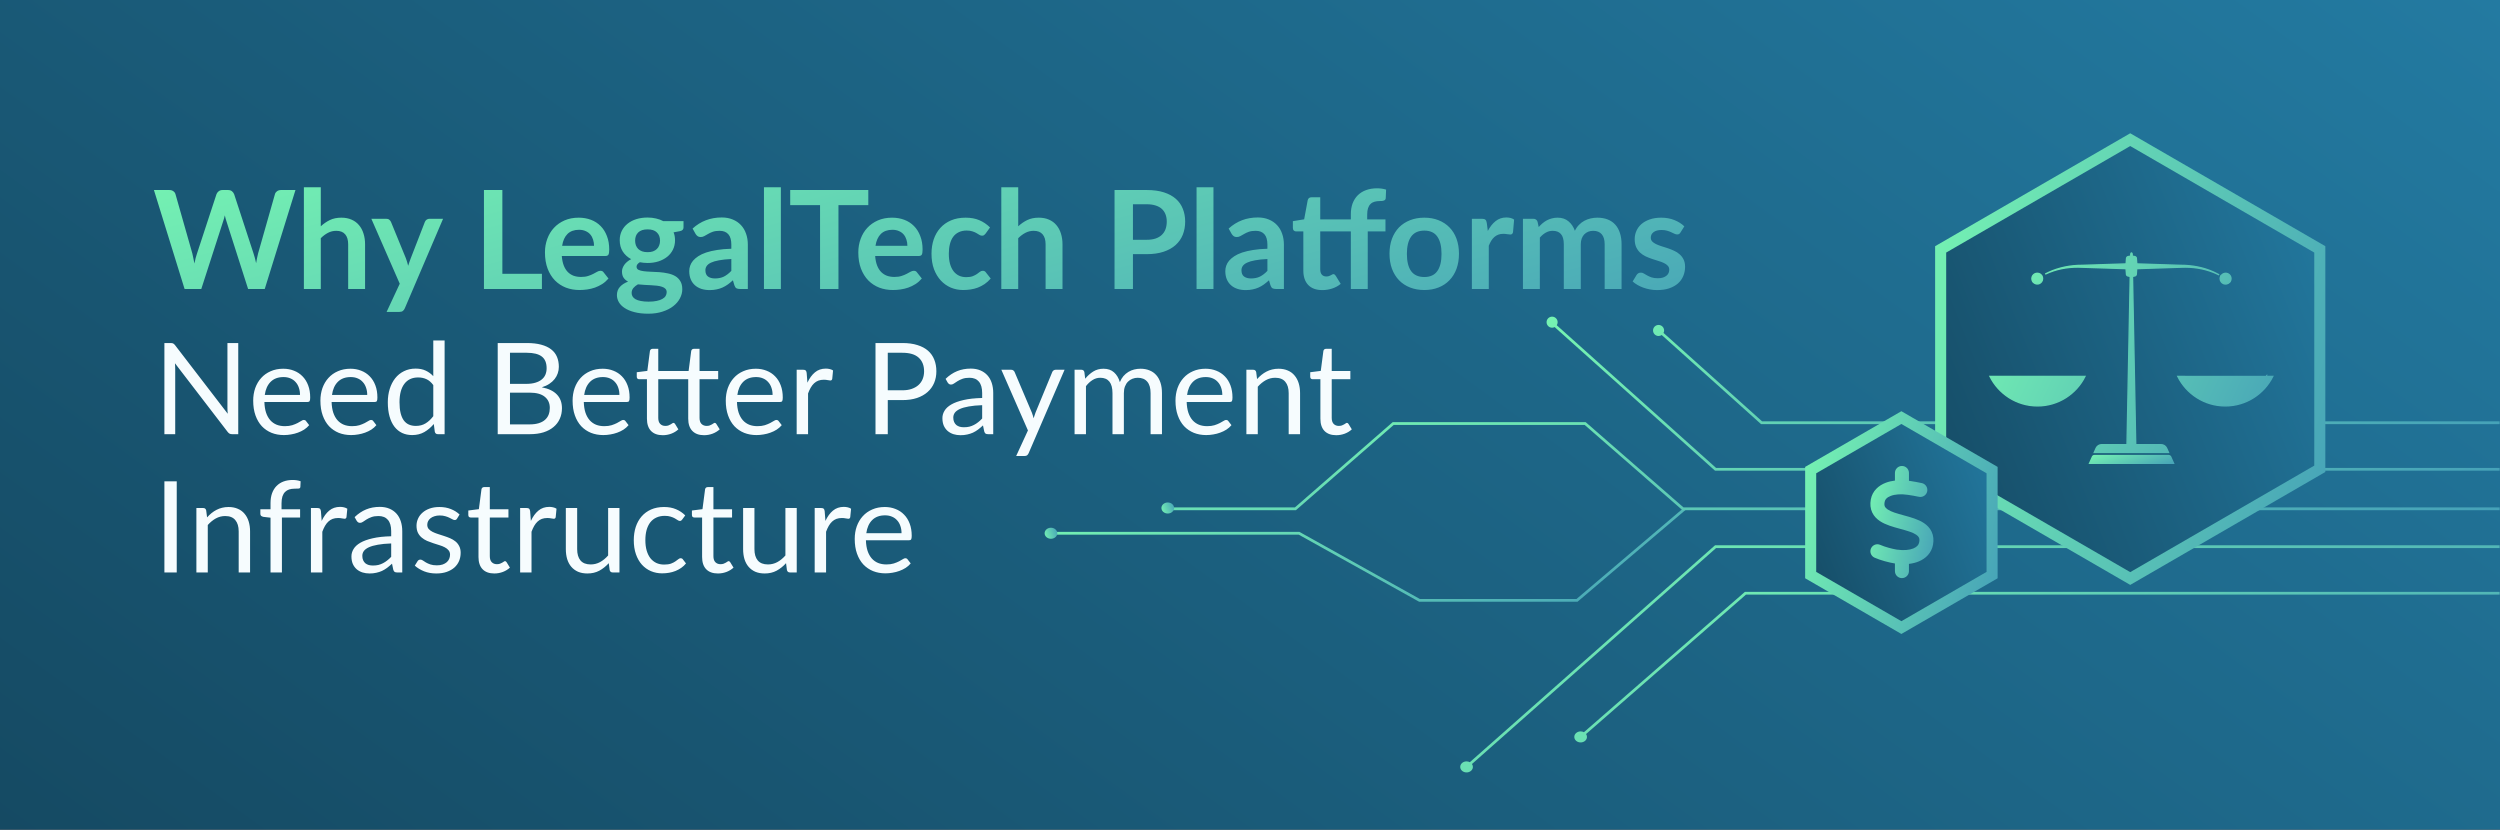
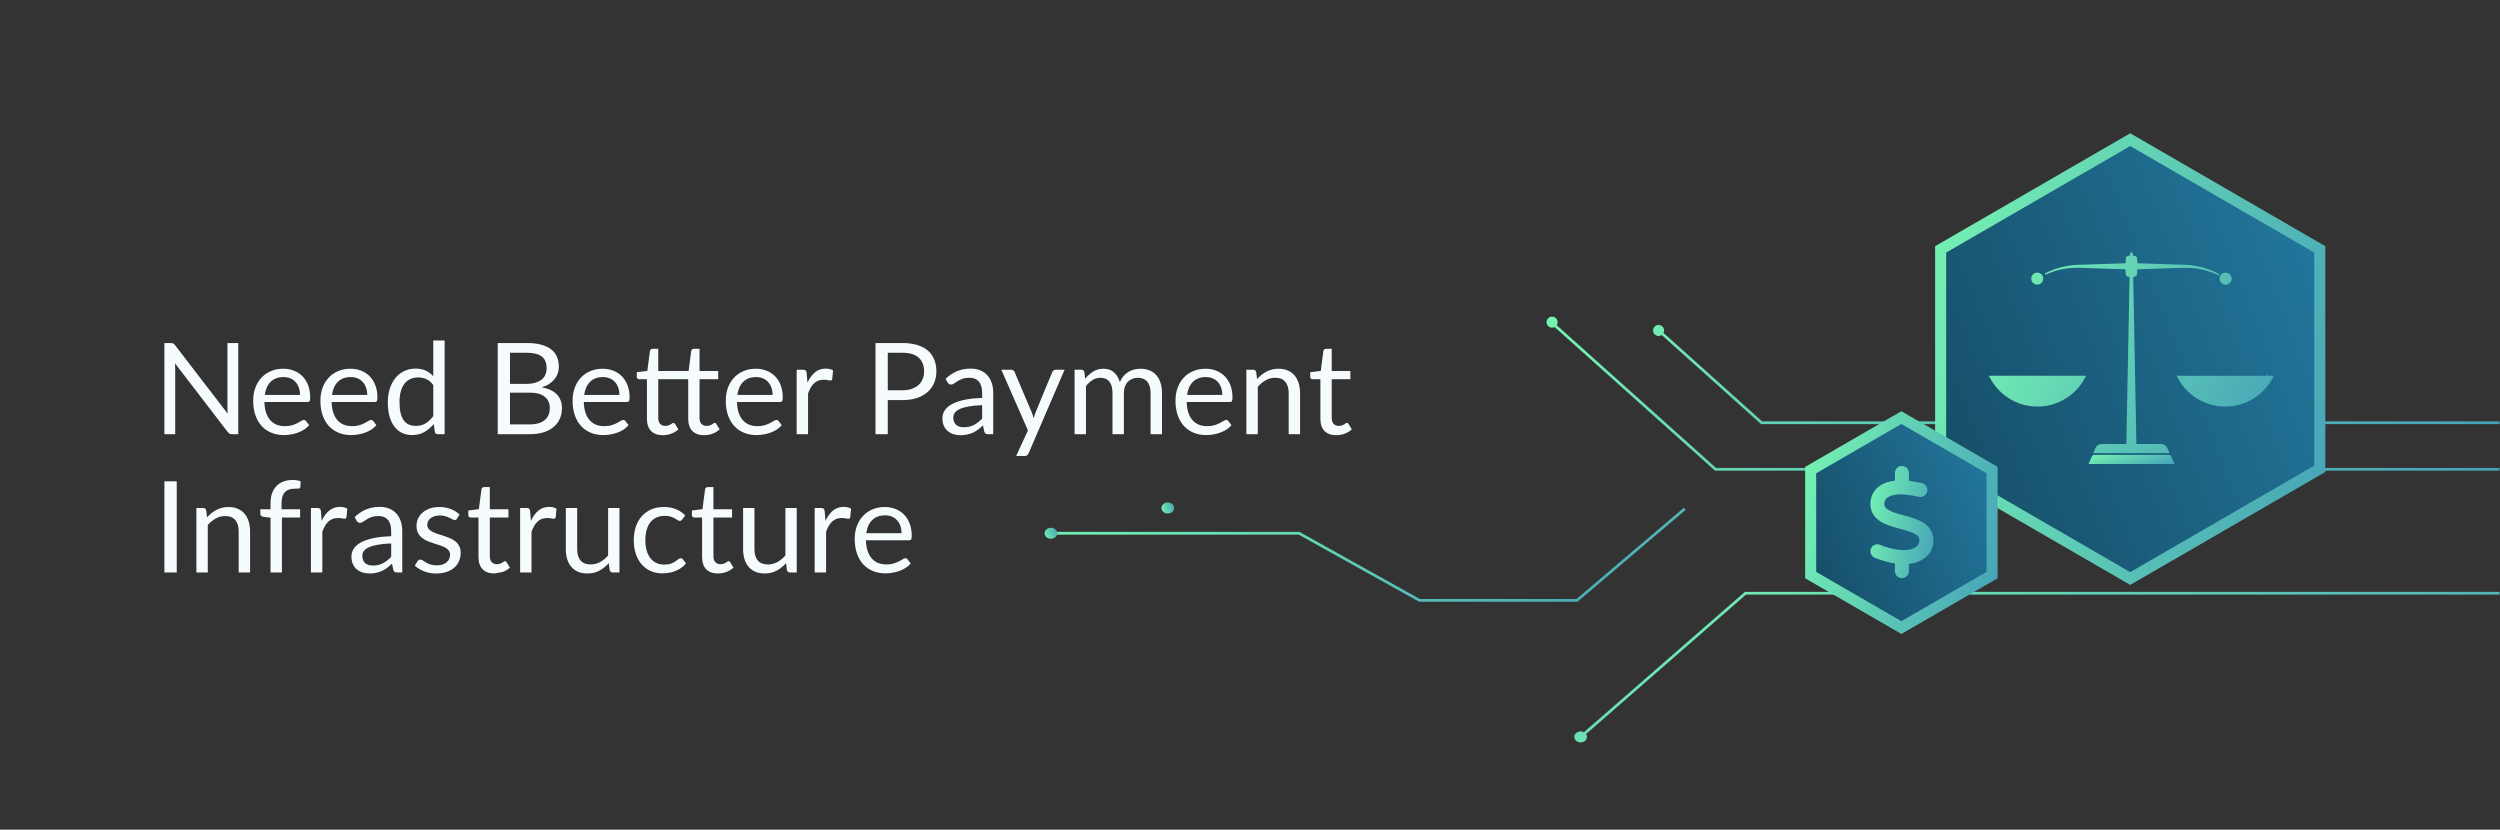
<svg xmlns="http://www.w3.org/2000/svg" width="1808" height="600" viewBox="0 0 1808 600" fill="none">
  <rect x="0" y="0" width="1808" height="600" fill="#333333" stroke="none" />
-   <rect width="1808" height="600" fill="url(#paint0_linear_355_177)" />
  <path d="M1218.42 367.955L1140.5 434.176H1026.56L939.474 385.652H760.714" stroke="url(#paint1_linear_355_177)" stroke-width="2" />
-   <path d="M1807.74 367.954H1217.11L1146.39 306.3H1007.57L936.855 367.954H847.148" stroke="url(#paint2_linear_355_177)" stroke-width="2" />
  <path d="M1241.07 338.411H1807.74V340.411H1240.3L1240.02 340.156L1122.31 234.746L1123.64 233.255L1241.07 338.411Z" fill="url(#paint3_linear_355_177)" />
-   <path d="M1807.74 396.355H1241.06L1064.52 552.534C1064.95 553.143 1065.2 553.861 1065.2 554.629C1065.2 556.836 1063.14 558.625 1060.61 558.625C1058.08 558.625 1056.03 556.836 1056.03 554.629C1056.03 552.422 1058.08 550.633 1060.61 550.633C1061.48 550.633 1062.3 550.845 1062.99 551.213L1240.02 394.606L1240.3 394.355H1807.74V396.355Z" fill="url(#paint4_linear_355_177)" />
  <ellipse cx="4.584" cy="3.996" rx="4.584" ry="3.996" transform="matrix(1 0 0 -1 839.945 371.38)" fill="url(#paint5_linear_355_177)" />
  <ellipse cx="4.584" cy="3.996" rx="4.584" ry="3.996" transform="matrix(1 0 0 -1 755.476 389.648)" fill="url(#paint6_linear_355_177)" />
  <path d="M1199.48 235C1201.68 235 1203.48 236.791 1203.48 239C1203.48 239.636 1203.33 240.236 1203.06 240.77L1274.36 304.73H1807.74V306.73H1273.59L1273.31 306.474L1201.76 242.286C1201.11 242.735 1200.32 243 1199.48 243C1197.27 243 1195.48 241.209 1195.48 239C1195.48 236.791 1197.27 235.001 1199.48 235ZM1122.48 229C1124.68 229 1126.48 230.791 1126.48 233C1126.48 235.209 1124.68 237 1122.48 237C1120.27 237 1118.48 235.209 1118.48 233C1118.48 230.791 1120.27 229.001 1122.48 229Z" fill="url(#paint7_linear_355_177)" />
  <path d="M1807.74 428.038V430.038H1262.67L1147.03 530.853C1147.46 531.459 1147.7 532.173 1147.7 532.937C1147.7 535.143 1145.65 536.932 1143.12 536.933C1140.59 536.933 1138.53 535.144 1138.53 532.937C1138.53 530.73 1140.59 528.94 1143.12 528.94C1143.99 528.94 1144.81 529.155 1145.51 529.526L1261.63 428.284L1261.92 428.038H1807.74Z" fill="url(#paint8_linear_355_177)" />
  <path d="M1403.48 180.35L1540.58 101L1677.68 180.35V339.031L1540.58 418.382L1403.48 339.031V180.35Z" fill="url(#paint9_linear_355_177)" stroke="url(#paint10_linear_355_177)" stroke-width="8" />
  <path d="M1514.64 329.476H1568.45C1569 329.476 1569.48 329.768 1569.75 330.256L1569.8 330.355L1571.92 335.086H1511.17L1513.29 330.355C1513.54 329.808 1514.06 329.476 1514.64 329.476Z" fill="url(#paint11_linear_355_177)" stroke="url(#paint12_linear_355_177)" />
  <path d="M1541.47 182.932C1541.51 182.932 1541.63 182.964 1541.77 183.163C1541.89 183.354 1541.99 183.646 1541.99 183.994V185.29L1542.44 185.333C1543.04 185.39 1543.66 185.503 1544.25 185.697C1544.39 185.749 1544.57 185.878 1544.72 186.062C1544.83 186.202 1544.91 186.345 1544.94 186.465L1544.97 186.576C1545.12 187.853 1545.21 189.133 1545.27 190.418L1545.29 190.879L1545.75 190.895L1577.09 191.916H1577.11C1585.14 191.887 1593.33 193.37 1600.67 196.681L1601.38 197.007C1602.57 197.572 1603.73 198.165 1604.89 198.785C1604.01 198.341 1603.12 197.939 1602.21 197.553L1601.25 197.145L1601.24 197.144L1600.52 196.854C1593.29 194.01 1585.55 192.892 1577.79 193.195L1577.03 193.229L1545.69 194.252L1545.23 194.267L1545.21 194.729C1545.16 195.692 1545.1 196.653 1545.01 197.611L1544.91 198.569C1544.89 198.705 1544.81 198.897 1544.66 199.083C1544.51 199.267 1544.34 199.394 1544.19 199.446C1543.68 199.615 1543.17 199.73 1542.65 199.817L1542.22 199.888L1542.23 200.319L1544.54 321.113L1544.55 321.604H1562.92C1564.62 321.604 1566.15 322.598 1566.85 324.132V324.133L1568.22 327.184H1514.6L1515.96 324.133L1515.96 324.132C1516.66 322.598 1518.2 321.604 1519.89 321.604H1538.26L1538.27 321.113L1540.59 200.319L1540.59 199.888L1540.17 199.817C1539.65 199.731 1539.14 199.616 1538.63 199.447C1538.48 199.395 1538.31 199.267 1538.16 199.083C1538.05 198.943 1537.97 198.801 1537.93 198.681L1537.91 198.569C1537.76 197.292 1537.67 196.013 1537.61 194.729L1537.59 194.267L1537.13 194.252L1505.79 193.229H1505.79C1497.81 192.82 1489.8 193.887 1482.3 196.851L1481.57 197.144L1481.57 197.146C1480.75 197.494 1479.92 197.849 1479.09 198.228C1479.9 197.809 1480.73 197.402 1481.55 197.008C1489.08 193.497 1497.54 191.886 1505.83 191.916H1505.85L1537.19 190.895L1537.65 190.879L1537.67 190.418C1537.72 189.454 1537.78 188.493 1537.87 187.534L1537.97 186.576C1537.98 186.44 1538.07 186.249 1538.22 186.062C1538.37 185.879 1538.54 185.751 1538.69 185.698C1539.31 185.502 1539.9 185.39 1540.52 185.333L1540.98 185.292V183.994C1540.98 183.639 1541.07 183.345 1541.19 183.155C1541.32 182.959 1541.43 182.932 1541.47 182.932ZM1507.83 272.234C1501.55 284.871 1488.52 293.53 1473.5 293.53C1458.48 293.53 1445.46 284.843 1439.17 272.234H1507.83ZM1579.76 272.234V272.265H1639.4L1639.39 272.234H1643.65C1637.36 284.871 1624.34 293.53 1609.32 293.53C1594.3 293.53 1581.27 284.843 1574.99 272.234H1579.76ZM1639.21 271.824L1639.2 271.792L1639.21 271.786V271.824ZM1609.59 197.655C1611.72 197.655 1613.44 199.384 1613.44 201.512C1613.44 202.237 1613.26 202.924 1612.89 203.497L1612.88 203.52L1612.87 203.542C1612.87 203.543 1612.86 203.548 1612.86 203.557C1612.85 203.568 1612.84 203.583 1612.83 203.601C1612.81 203.635 1612.78 203.674 1612.75 203.712C1612.72 203.75 1612.7 203.785 1612.68 203.811C1612.67 203.816 1612.67 203.821 1612.67 203.825L1612.66 203.83L1612.66 203.832H1612.66V203.833C1612.6 203.894 1612.54 203.962 1612.5 204.012L1612.39 204.134L1612.38 204.139L1612.38 204.144C1611.93 204.621 1611.37 204.963 1610.74 205.148L1610.2 205.307L1610.2 205.311L1610.18 205.314C1609.97 205.344 1609.76 205.369 1609.59 205.369C1609.34 205.369 1609.06 205.319 1608.75 205.259L1608.36 205.179L1608.35 205.193L1608.12 205.103C1606.67 204.542 1605.64 203.157 1605.64 201.512C1605.64 201.064 1605.72 200.667 1605.86 200.258L1605.87 200.229L1605.87 200.198C1605.89 200.108 1605.92 200.06 1606 199.865L1606.14 199.51L1606.22 199.562L1606.5 199.203C1607.22 198.264 1608.34 197.655 1609.59 197.655ZM1473.35 197.655C1474.63 197.655 1475.75 198.241 1476.43 199.19L1476.7 199.569L1476.82 199.865C1476.85 199.925 1476.86 199.979 1476.89 200.048C1476.91 200.107 1476.93 200.178 1476.96 200.257V200.258C1477.1 200.667 1477.18 201.064 1477.18 201.512C1477.18 203.157 1476.14 204.542 1474.7 205.103L1474.65 205.123L1474.26 205.24C1474.02 205.312 1473.77 205.339 1473.47 205.339C1473.27 205.339 1473.09 205.315 1472.88 205.284L1472.5 205.229L1472.49 205.246L1472.22 205.154C1471.65 204.965 1471.14 204.673 1470.72 204.299L1470.55 204.134C1470.52 204.101 1470.46 204.036 1470.4 203.972C1470.37 203.941 1470.35 203.914 1470.33 203.894C1470.32 203.883 1470.32 203.875 1470.31 203.869C1470.31 203.866 1470.31 203.865 1470.31 203.863L1470.3 203.861H1470.3L1470.29 203.847L1470.27 203.822C1470.25 203.796 1470.23 203.771 1470.21 203.75C1470.18 203.718 1470.16 203.693 1470.15 203.669C1470.11 203.62 1470.09 203.594 1470.09 203.58L1470.07 203.537L1470.05 203.497L1469.92 203.277C1469.64 202.752 1469.49 202.146 1469.49 201.512C1469.49 199.384 1471.22 197.655 1473.35 197.655Z" fill="url(#paint13_linear_355_177)" stroke="url(#paint14_linear_355_177)" />
  <path d="M1309.48 339.969L1375.08 302L1440.68 339.969V415.896L1375.08 453.865L1309.48 415.896V339.969Z" fill="url(#paint15_linear_355_177)" stroke="url(#paint16_linear_355_177)" stroke-width="8" />
  <path d="M1375.49 336.988C1378.3 336.988 1380.56 339.253 1380.56 342.057V347.713C1380.81 347.744 1381.05 347.776 1381.31 347.823C1382.99 348.077 1387.98 348.885 1390.03 349.408C1392.74 350.089 1394.39 352.845 1393.71 355.57C1393.03 358.295 1390.27 359.926 1387.55 359.245C1386.07 358.865 1381.59 358.136 1379.8 357.867C1374.72 357.107 1370.36 357.487 1367.37 358.643C1364.47 359.752 1363.26 361.32 1362.95 363.079C1362.64 364.774 1362.87 365.74 1363.15 366.342C1363.45 366.976 1364.04 367.689 1365.2 368.465C1367.76 370.176 1371.71 371.301 1376.81 372.695L1377.25 372.821C1381.75 374.041 1387.26 375.546 1391.35 378.255C1393.58 379.744 1395.67 381.756 1396.97 384.544C1398.29 387.364 1398.57 390.532 1397.97 393.907C1396.88 399.926 1392.73 403.95 1387.58 406.057C1385.41 406.944 1383.05 407.514 1380.55 407.8V413.027C1380.55 415.831 1378.28 418.097 1375.48 418.097C1372.67 418.097 1370.41 415.831 1370.41 413.027V407.499C1370.34 407.483 1370.26 407.483 1370.2 407.467H1370.17C1366.3 406.865 1359.95 405.202 1355.67 403.301C1353.11 402.16 1351.97 399.166 1353.11 396.615C1354.25 394.065 1357.24 392.909 1359.79 394.049C1363.1 395.522 1368.55 396.964 1371.71 397.471C1376.76 398.215 1380.93 397.788 1383.75 396.631C1386.42 395.538 1387.64 393.954 1387.99 392.053C1388.29 390.358 1388.07 389.392 1387.79 388.79C1387.48 388.156 1386.9 387.443 1385.74 386.667C1383.18 384.956 1379.23 383.831 1374.13 382.437L1373.69 382.311C1369.19 381.091 1363.67 379.586 1359.59 376.877C1357.35 375.388 1355.26 373.376 1353.96 370.588C1352.65 367.768 1352.36 364.6 1352.97 361.225C1354.11 355.063 1358.54 351.134 1363.77 349.138C1365.83 348.346 1368.08 347.839 1370.42 347.554V342.057C1370.42 339.253 1372.69 336.988 1375.49 336.988Z" fill="url(#paint17_linear_355_177)" />
-   <path d="M213.683 137.423L191.458 209H179.429L163.787 160.094C163.358 158.906 162.962 157.454 162.599 155.738C162.401 156.563 162.203 157.338 162.005 158.064C161.807 158.79 161.593 159.467 161.362 160.094L145.571 209H133.493L111.317 137.423H122.455C123.61 137.423 124.567 137.703 125.326 138.264C126.118 138.792 126.646 139.518 126.91 140.442L139.087 183.26C139.351 184.316 139.598 185.471 139.829 186.725C140.093 187.946 140.357 189.233 140.621 190.586C140.885 189.2 141.166 187.896 141.463 186.675C141.793 185.454 142.139 184.316 142.502 183.26L156.56 140.442C156.824 139.683 157.336 138.99 158.095 138.363C158.887 137.736 159.844 137.423 160.966 137.423H164.876C166.031 137.423 166.972 137.703 167.698 138.264C168.424 138.825 168.968 139.551 169.331 140.442L183.34 183.26C184.033 185.306 184.66 187.665 185.221 190.338C185.65 187.731 186.128 185.372 186.656 183.26L198.833 140.442C199.031 139.617 199.526 138.908 200.318 138.314C201.143 137.72 202.117 137.423 203.239 137.423H213.683ZM231.995 163.658C233.975 161.81 236.153 160.308 238.529 159.153C240.905 157.998 243.693 157.421 246.894 157.421C249.666 157.421 252.125 157.899 254.27 158.856C256.415 159.78 258.197 161.1 259.616 162.816C261.068 164.499 262.157 166.529 262.883 168.905C263.642 171.248 264.021 173.838 264.021 176.676V209H251.795V176.676C251.795 173.574 251.085 171.182 249.666 169.499C248.247 167.783 246.086 166.925 243.182 166.925C241.07 166.925 239.09 167.403 237.242 168.36C235.394 169.317 233.645 170.621 231.995 172.271V209H219.768V135.443H231.995V163.658ZM320.43 158.213L292.759 222.959C292.396 223.817 291.918 224.461 291.324 224.89C290.763 225.352 289.888 225.583 288.7 225.583H279.592L289.096 205.188L268.554 158.213H279.295C280.252 158.213 280.995 158.444 281.523 158.906C282.084 159.368 282.496 159.896 282.76 160.49L293.551 186.824C293.914 187.715 294.211 188.606 294.442 189.497C294.706 190.388 294.954 191.295 295.185 192.219C295.482 191.295 295.779 190.388 296.076 189.497C296.373 188.573 296.703 187.665 297.066 186.774L307.263 160.49C307.527 159.83 307.956 159.285 308.55 158.856C309.177 158.427 309.87 158.213 310.629 158.213H320.43ZM391.919 198.011V209H349.993V137.423H363.308V198.011H391.919ZM429.605 177.765C429.605 176.181 429.374 174.696 428.912 173.31C428.483 171.891 427.823 170.654 426.932 169.598C426.041 168.542 424.903 167.717 423.517 167.123C422.164 166.496 420.58 166.182 418.765 166.182C415.234 166.182 412.445 167.189 410.399 169.202C408.386 171.215 407.099 174.069 406.538 177.765H429.605ZM406.291 185.141C406.489 187.748 406.951 190.008 407.677 191.922C408.403 193.803 409.36 195.371 410.548 196.625C411.736 197.846 413.138 198.77 414.755 199.397C416.405 199.991 418.22 200.288 420.2 200.288C422.18 200.288 423.88 200.057 425.299 199.595C426.751 199.133 428.005 198.621 429.061 198.06C430.15 197.499 431.09 196.988 431.882 196.526C432.707 196.064 433.499 195.833 434.258 195.833C435.281 195.833 436.04 196.212 436.535 196.971L440.05 201.426C438.697 203.01 437.179 204.347 435.496 205.436C433.813 206.492 432.047 207.35 430.199 208.01C428.384 208.637 426.52 209.083 424.606 209.347C422.725 209.611 420.893 209.743 419.111 209.743C415.58 209.743 412.297 209.165 409.261 208.01C406.225 206.822 403.585 205.089 401.341 202.812C399.097 200.502 397.331 197.664 396.044 194.298C394.757 190.899 394.114 186.972 394.114 182.517C394.114 179.052 394.675 175.802 395.797 172.766C396.919 169.697 398.519 167.04 400.598 164.796C402.71 162.519 405.268 160.721 408.271 159.401C411.307 158.081 414.722 157.421 418.517 157.421C421.718 157.421 424.672 157.932 427.378 158.955C430.084 159.978 432.41 161.48 434.357 163.46C436.304 165.407 437.822 167.816 438.911 170.687C440.033 173.525 440.594 176.775 440.594 180.438C440.594 182.286 440.396 183.54 440 184.2C439.604 184.827 438.845 185.141 437.723 185.141H406.291ZM468.332 182.369C469.85 182.369 471.17 182.171 472.292 181.775C473.414 181.346 474.338 180.768 475.064 180.042C475.823 179.316 476.384 178.442 476.747 177.419C477.143 176.396 477.341 175.274 477.341 174.053C477.341 171.545 476.582 169.565 475.064 168.113C473.579 166.628 471.335 165.885 468.332 165.885C465.329 165.885 463.068 166.628 461.55 168.113C460.065 169.565 459.323 171.545 459.323 174.053C459.323 175.241 459.504 176.346 459.867 177.369C460.263 178.392 460.824 179.283 461.55 180.042C462.309 180.768 463.25 181.346 464.372 181.775C465.527 182.171 466.847 182.369 468.332 182.369ZM482.142 211.277C482.142 210.287 481.845 209.479 481.251 208.851C480.657 208.224 479.849 207.746 478.826 207.416C477.803 207.053 476.598 206.789 475.212 206.624C473.859 206.459 472.407 206.343 470.856 206.277C469.338 206.178 467.754 206.096 466.104 206.03C464.487 205.964 462.903 205.832 461.352 205.634C459.999 206.393 458.894 207.284 458.036 208.307C457.211 209.33 456.798 210.518 456.798 211.871C456.798 212.762 457.013 213.587 457.442 214.346C457.904 215.138 458.613 215.815 459.57 216.376C460.56 216.937 461.831 217.366 463.382 217.663C464.933 217.993 466.83 218.158 469.074 218.158C471.351 218.158 473.315 217.976 474.965 217.613C476.615 217.283 477.968 216.805 479.024 216.178C480.113 215.584 480.905 214.858 481.4 214C481.895 213.175 482.142 212.267 482.142 211.277ZM494.319 159.945V164.499C494.319 165.951 493.445 166.842 491.696 167.172L487.142 168.014C487.835 169.763 488.181 171.677 488.181 173.756C488.181 176.264 487.67 178.541 486.647 180.587C485.657 182.6 484.271 184.316 482.489 185.735C480.707 187.154 478.595 188.259 476.153 189.051C473.744 189.81 471.137 190.19 468.332 190.19C467.342 190.19 466.385 190.14 465.461 190.041C464.537 189.942 463.629 189.81 462.738 189.645C461.154 190.602 460.362 191.675 460.362 192.863C460.362 193.886 460.824 194.645 461.748 195.14C462.705 195.602 463.959 195.932 465.51 196.13C467.061 196.328 468.827 196.46 470.807 196.526C472.787 196.559 474.816 196.658 476.895 196.823C478.974 196.988 481.004 197.285 482.984 197.714C484.964 198.11 486.729 198.753 488.28 199.644C489.831 200.535 491.069 201.756 491.993 203.307C492.95 204.825 493.428 206.789 493.428 209.198C493.428 211.442 492.867 213.62 491.745 215.732C490.656 217.844 489.056 219.725 486.944 221.375C484.865 223.025 482.291 224.345 479.222 225.335C476.186 226.358 472.721 226.87 468.827 226.87C464.999 226.87 461.666 226.49 458.828 225.731C455.99 225.005 453.63 224.015 451.749 222.761C449.868 221.54 448.466 220.121 447.542 218.504C446.618 216.887 446.156 215.204 446.156 213.455C446.156 211.079 446.865 209.099 448.284 207.515C449.736 205.898 451.716 204.611 454.224 203.654C452.871 202.961 451.799 202.037 451.007 200.882C450.215 199.727 449.819 198.209 449.819 196.328C449.819 195.569 449.951 194.793 450.215 194.001C450.512 193.176 450.924 192.368 451.452 191.576C452.013 190.784 452.706 190.041 453.531 189.348C454.356 188.622 455.33 187.979 456.452 187.418C453.878 186.032 451.848 184.184 450.363 181.874C448.911 179.564 448.185 176.858 448.185 173.756C448.185 171.248 448.68 168.987 449.67 166.974C450.693 164.928 452.096 163.196 453.878 161.777C455.693 160.325 457.821 159.219 460.263 158.46C462.738 157.701 465.428 157.322 468.332 157.322C470.51 157.322 472.556 157.553 474.47 158.015C476.384 158.444 478.133 159.087 479.717 159.945H494.319ZM528.902 187.319C525.371 187.484 522.401 187.797 519.992 188.259C517.583 188.688 515.653 189.249 514.201 189.942C512.749 190.635 511.709 191.444 511.082 192.368C510.455 193.292 510.142 194.298 510.142 195.387C510.142 197.532 510.769 199.067 512.023 199.991C513.31 200.915 514.976 201.377 517.022 201.377C519.53 201.377 521.692 200.931 523.507 200.04C525.355 199.116 527.153 197.73 528.902 195.882V187.319ZM500.885 165.291C506.726 159.945 513.755 157.272 521.972 157.272C524.942 157.272 527.599 157.767 529.942 158.757C532.285 159.714 534.265 161.067 535.882 162.816C537.499 164.532 538.72 166.595 539.545 169.004C540.403 171.413 540.832 174.053 540.832 176.924V209H535.288C534.133 209 533.242 208.835 532.615 208.505C531.988 208.142 531.493 207.432 531.13 206.376L530.041 202.713C528.754 203.868 527.5 204.891 526.279 205.782C525.058 206.64 523.787 207.366 522.467 207.96C521.147 208.554 519.728 209 518.21 209.297C516.725 209.627 515.075 209.792 513.26 209.792C511.115 209.792 509.135 209.512 507.32 208.95C505.505 208.356 503.938 207.482 502.618 206.327C501.298 205.172 500.275 203.736 499.549 202.02C498.823 200.304 498.46 198.308 498.46 196.031C498.46 194.744 498.674 193.473 499.103 192.219C499.532 190.932 500.225 189.711 501.182 188.556C502.172 187.401 503.443 186.312 504.994 185.289C506.545 184.266 508.442 183.375 510.686 182.616C512.963 181.857 515.603 181.247 518.606 180.785C521.609 180.29 525.041 179.993 528.902 179.894V176.924C528.902 173.525 528.176 171.017 526.724 169.4C525.272 167.75 523.177 166.925 520.438 166.925C518.458 166.925 516.808 167.156 515.488 167.618C514.201 168.08 513.062 168.608 512.072 169.202C511.082 169.763 510.175 170.274 509.35 170.736C508.558 171.198 507.667 171.429 506.677 171.429C505.819 171.429 505.093 171.215 504.499 170.786C503.905 170.324 503.426 169.796 503.063 169.202L500.885 165.291ZM564.722 135.443V209H552.495V135.443H564.722ZM627.959 148.362H606.377V209H593.061V148.362H571.479V137.423H627.959V148.362ZM656.222 177.765C656.222 176.181 655.991 174.696 655.529 173.31C655.1 171.891 654.44 170.654 653.549 169.598C652.658 168.542 651.52 167.717 650.134 167.123C648.781 166.496 647.197 166.182 645.382 166.182C641.851 166.182 639.062 167.189 637.016 169.202C635.003 171.215 633.716 174.069 633.155 177.765H656.222ZM632.908 185.141C633.106 187.748 633.568 190.008 634.294 191.922C635.02 193.803 635.977 195.371 637.165 196.625C638.353 197.846 639.755 198.77 641.372 199.397C643.022 199.991 644.837 200.288 646.817 200.288C648.797 200.288 650.497 200.057 651.916 199.595C653.368 199.133 654.622 198.621 655.678 198.06C656.767 197.499 657.707 196.988 658.499 196.526C659.324 196.064 660.116 195.833 660.875 195.833C661.898 195.833 662.657 196.212 663.152 196.971L666.667 201.426C665.314 203.01 663.796 204.347 662.113 205.436C660.43 206.492 658.664 207.35 656.816 208.01C655.001 208.637 653.137 209.083 651.223 209.347C649.342 209.611 647.51 209.743 645.728 209.743C642.197 209.743 638.914 209.165 635.878 208.01C632.842 206.822 630.202 205.089 627.958 202.812C625.714 200.502 623.948 197.664 622.661 194.298C621.374 190.899 620.731 186.972 620.731 182.517C620.731 179.052 621.292 175.802 622.414 172.766C623.536 169.697 625.136 167.04 627.215 164.796C629.327 162.519 631.885 160.721 634.888 159.401C637.924 158.081 641.339 157.421 645.134 157.421C648.335 157.421 651.289 157.932 653.995 158.955C656.701 159.978 659.027 161.48 660.974 163.46C662.921 165.407 664.439 167.816 665.528 170.687C666.65 173.525 667.211 176.775 667.211 180.438C667.211 182.286 667.013 183.54 666.617 184.2C666.221 184.827 665.462 185.141 664.34 185.141H632.908ZM712.769 168.954C712.406 169.416 712.043 169.779 711.68 170.043C711.35 170.307 710.855 170.439 710.195 170.439C709.568 170.439 708.958 170.258 708.364 169.895C707.77 169.499 707.06 169.07 706.235 168.608C705.41 168.113 704.42 167.684 703.265 167.321C702.143 166.925 700.741 166.727 699.058 166.727C696.913 166.727 695.032 167.123 693.415 167.915C691.798 168.674 690.445 169.779 689.356 171.231C688.3 172.683 687.508 174.449 686.98 176.528C686.452 178.574 686.188 180.9 686.188 183.507C686.188 186.213 686.468 188.622 687.029 190.734C687.623 192.846 688.465 194.628 689.554 196.08C690.643 197.499 691.963 198.588 693.514 199.347C695.065 200.073 696.814 200.436 698.761 200.436C700.708 200.436 702.275 200.205 703.463 199.743C704.684 199.248 705.707 198.72 706.532 198.159C707.357 197.565 708.067 197.037 708.661 196.575C709.288 196.08 709.981 195.833 710.74 195.833C711.73 195.833 712.472 196.212 712.967 196.971L716.482 201.426C715.129 203.01 713.66 204.347 712.076 205.436C710.492 206.492 708.842 207.35 707.126 208.01C705.443 208.637 703.694 209.083 701.879 209.347C700.097 209.611 698.315 209.743 696.533 209.743C693.398 209.743 690.445 209.165 687.673 208.01C684.901 206.822 682.475 205.106 680.396 202.862C678.317 200.618 676.667 197.879 675.446 194.645C674.258 191.378 673.664 187.665 673.664 183.507C673.664 179.778 674.192 176.33 675.248 173.162C676.337 169.961 677.921 167.205 680 164.895C682.079 162.552 684.653 160.721 687.722 159.401C690.791 158.081 694.322 157.421 698.315 157.421C702.11 157.421 705.427 158.031 708.265 159.253C711.136 160.473 713.71 162.222 715.987 164.499L712.769 168.954ZM736.373 163.658C738.353 161.81 740.531 160.308 742.907 159.153C745.283 157.998 748.071 157.421 751.272 157.421C754.044 157.421 756.503 157.899 758.648 158.856C760.793 159.78 762.575 161.1 763.994 162.816C765.446 164.499 766.535 166.529 767.261 168.905C768.02 171.248 768.399 173.838 768.399 176.676V209H756.173V176.676C756.173 173.574 755.463 171.182 754.044 169.499C752.625 167.783 750.464 166.925 747.56 166.925C745.448 166.925 743.468 167.403 741.62 168.36C739.772 169.317 738.023 170.621 736.373 172.271V209H724.146V135.443H736.373V163.658ZM829.296 173.409C831.738 173.409 833.867 173.112 835.682 172.518C837.497 171.891 838.998 171.017 840.186 169.895C841.407 168.74 842.315 167.354 842.909 165.737C843.503 164.087 843.8 162.255 843.8 160.242C843.8 158.328 843.503 156.596 842.909 155.045C842.315 153.494 841.424 152.174 840.236 151.085C839.048 149.996 837.546 149.171 835.731 148.61C833.916 148.016 831.771 147.719 829.296 147.719H819.347V173.409H829.296ZM829.296 137.423C834.081 137.423 838.223 137.984 841.721 139.106C845.219 140.228 848.106 141.795 850.383 143.808C852.66 145.821 854.343 148.23 855.432 151.035C856.554 153.84 857.115 156.909 857.115 160.242C857.115 163.707 856.538 166.892 855.383 169.796C854.228 172.667 852.495 175.142 850.185 177.221C847.875 179.3 844.971 180.917 841.473 182.072C838.008 183.227 833.949 183.804 829.296 183.804H819.347V209H806.031V137.423H829.296ZM877.577 135.443V209H865.351V135.443H877.577ZM916.588 187.319C913.057 187.484 910.087 187.797 907.678 188.259C905.269 188.688 903.338 189.249 901.886 189.942C900.434 190.635 899.395 191.444 898.768 192.368C898.141 193.292 897.827 194.298 897.827 195.387C897.827 197.532 898.454 199.067 899.708 199.991C900.995 200.915 902.662 201.377 904.708 201.377C907.216 201.377 909.377 200.931 911.192 200.04C913.04 199.116 914.839 197.73 916.588 195.882V187.319ZM888.571 165.291C894.412 159.945 901.441 157.272 909.658 157.272C912.628 157.272 915.284 157.767 917.627 158.757C919.97 159.714 921.95 161.067 923.567 162.816C925.184 164.532 926.405 166.595 927.23 169.004C928.088 171.413 928.517 174.053 928.517 176.924V209H922.973C921.818 209 920.927 208.835 920.3 208.505C919.673 208.142 919.178 207.432 918.815 206.376L917.726 202.713C916.439 203.868 915.185 204.891 913.964 205.782C912.743 206.64 911.473 207.366 910.153 207.96C908.833 208.554 907.414 209 905.896 209.297C904.411 209.627 902.761 209.792 900.946 209.792C898.801 209.792 896.821 209.512 895.006 208.95C893.191 208.356 891.623 207.482 890.303 206.327C888.983 205.172 887.96 203.736 887.234 202.02C886.508 200.304 886.145 198.308 886.145 196.031C886.145 194.744 886.36 193.473 886.789 192.219C887.218 190.932 887.911 189.711 888.868 188.556C889.858 187.401 891.128 186.312 892.679 185.289C894.23 184.266 896.128 183.375 898.372 182.616C900.649 181.857 903.289 181.247 906.292 180.785C909.295 180.29 912.727 179.993 916.588 179.894V176.924C916.588 173.525 915.862 171.017 914.41 169.4C912.958 167.75 910.862 166.925 908.123 166.925C906.143 166.925 904.493 167.156 903.173 167.618C901.886 168.08 900.748 168.608 899.758 169.202C898.768 169.763 897.86 170.274 897.035 170.736C896.243 171.198 895.352 171.429 894.362 171.429C893.504 171.429 892.778 171.215 892.184 170.786C891.59 170.324 891.112 169.796 890.749 169.202L888.571 165.291ZM976.926 209V167.37H954.799V194.892C954.799 196.476 955.179 197.714 955.938 198.605C956.73 199.496 957.802 199.941 959.155 199.941C959.914 199.941 960.541 199.859 961.036 199.694C961.564 199.496 962.01 199.298 962.373 199.1C962.769 198.902 963.115 198.72 963.412 198.555C963.709 198.357 964.006 198.258 964.303 198.258C964.666 198.258 964.963 198.357 965.194 198.555C965.425 198.72 965.673 198.984 965.937 199.347L969.6 205.287C967.818 206.772 965.772 207.894 963.462 208.653C961.152 209.413 958.759 209.792 956.284 209.792C951.862 209.792 948.463 208.554 946.087 206.079C943.744 203.571 942.573 200.123 942.573 195.734V167.37H937.375C936.715 167.37 936.154 167.156 935.692 166.727C935.23 166.298 934.999 165.654 934.999 164.796V159.945L943.167 158.609L945.741 144.749C945.906 144.089 946.219 143.577 946.681 143.214C947.143 142.851 947.737 142.67 948.463 142.67H954.799V158.658H976.926V154.896C976.926 151.992 977.355 149.385 978.213 147.075C979.104 144.765 980.358 142.802 981.975 141.185C983.625 139.568 985.621 138.33 987.964 137.472C990.307 136.614 992.947 136.185 995.884 136.185C998.227 136.185 1000.41 136.499 1002.42 137.126L1002.17 143.264C1002.14 143.726 1002.01 144.105 1001.77 144.402C1001.54 144.666 1001.23 144.881 1000.83 145.046C1000.47 145.178 1000.04 145.277 999.547 145.343C999.052 145.376 998.524 145.392 997.963 145.392C996.511 145.392 995.208 145.557 994.053 145.887C992.931 146.184 991.974 146.729 991.182 147.521C990.39 148.28 989.779 149.303 989.35 150.59C988.954 151.844 988.756 153.411 988.756 155.292V158.658H1001.97V167.37H989.152V209H976.926ZM1030.08 157.421C1033.85 157.421 1037.26 158.031 1040.33 159.253C1043.43 160.473 1046.07 162.206 1048.25 164.45C1050.46 166.694 1052.16 169.433 1053.35 172.667C1054.54 175.901 1055.13 179.514 1055.13 183.507C1055.13 187.533 1054.54 191.163 1053.35 194.397C1052.16 197.631 1050.46 200.387 1048.25 202.664C1046.07 204.941 1043.43 206.69 1040.33 207.911C1037.26 209.132 1033.85 209.743 1030.08 209.743C1026.29 209.743 1022.84 209.132 1019.74 207.911C1016.64 206.69 1013.98 204.941 1011.77 202.664C1009.59 200.387 1007.89 197.631 1006.67 194.397C1005.48 191.163 1004.89 187.533 1004.89 183.507C1004.89 179.514 1005.48 175.901 1006.67 172.667C1007.89 169.433 1009.59 166.694 1011.77 164.45C1013.98 162.206 1016.64 160.473 1019.74 159.253C1022.84 158.031 1026.29 157.421 1030.08 157.421ZM1030.08 200.337C1034.31 200.337 1037.43 198.918 1039.44 196.08C1041.49 193.242 1042.51 189.084 1042.51 183.606C1042.51 178.128 1041.49 173.954 1039.44 171.083C1037.43 168.212 1034.31 166.776 1030.08 166.776C1025.79 166.776 1022.61 168.228 1020.53 171.132C1018.48 174.003 1017.46 178.161 1017.46 183.606C1017.46 189.051 1018.48 193.209 1020.53 196.08C1022.61 198.918 1025.79 200.337 1030.08 200.337ZM1075.99 167.024C1077.58 163.988 1079.46 161.612 1081.64 159.896C1083.81 158.147 1086.39 157.272 1089.36 157.272C1091.7 157.272 1093.58 157.784 1095 158.807L1094.21 167.964C1094.04 168.558 1093.8 168.987 1093.47 169.251C1093.17 169.482 1092.76 169.598 1092.23 169.598C1091.73 169.598 1090.99 169.515 1090 169.35C1089.04 169.185 1088.1 169.103 1087.18 169.103C1085.83 169.103 1084.62 169.301 1083.57 169.697C1082.51 170.093 1081.55 170.67 1080.69 171.429C1079.87 172.155 1079.13 173.046 1078.47 174.102C1077.84 175.158 1077.25 176.363 1076.69 177.716V209H1064.46V158.213H1071.64C1072.89 158.213 1073.76 158.444 1074.26 158.906C1074.75 159.335 1075.08 160.127 1075.25 161.282L1075.99 167.024ZM1101.39 209V158.213H1108.87C1110.45 158.213 1111.49 158.955 1111.98 160.44L1112.78 164.202C1113.67 163.212 1114.59 162.305 1115.55 161.48C1116.54 160.655 1117.58 159.945 1118.67 159.351C1119.79 158.757 1120.98 158.295 1122.23 157.965C1123.52 157.602 1124.92 157.421 1126.44 157.421C1129.64 157.421 1132.26 158.295 1134.31 160.044C1136.39 161.76 1137.94 164.054 1138.96 166.925C1139.75 165.242 1140.74 163.806 1141.93 162.618C1143.12 161.397 1144.42 160.407 1145.84 159.648C1147.26 158.889 1148.76 158.328 1150.35 157.965C1151.96 157.602 1153.58 157.421 1155.2 157.421C1158 157.421 1160.49 157.85 1162.67 158.708C1164.85 159.566 1166.68 160.82 1168.17 162.47C1169.65 164.12 1170.77 166.133 1171.53 168.509C1172.32 170.885 1172.72 173.607 1172.72 176.676V209H1160.49V176.676C1160.49 173.442 1159.78 171.017 1158.37 169.4C1156.95 167.75 1154.87 166.925 1152.13 166.925C1150.87 166.925 1149.7 167.139 1148.61 167.568C1147.56 167.997 1146.62 168.624 1145.79 169.449C1145 170.241 1144.37 171.248 1143.91 172.469C1143.45 173.69 1143.22 175.092 1143.22 176.676V209H1130.94V176.676C1130.94 173.277 1130.25 170.802 1128.86 169.251C1127.51 167.7 1125.51 166.925 1122.87 166.925C1121.09 166.925 1119.43 167.37 1117.87 168.261C1116.36 169.119 1114.94 170.307 1113.62 171.825V209H1101.39ZM1215.33 168.113C1215 168.641 1214.65 169.02 1214.29 169.251C1213.93 169.449 1213.46 169.548 1212.9 169.548C1212.31 169.548 1211.67 169.383 1210.97 169.053C1210.31 168.723 1209.54 168.36 1208.65 167.964C1207.76 167.535 1206.73 167.156 1205.58 166.826C1204.46 166.496 1203.12 166.331 1201.57 166.331C1199.16 166.331 1197.26 166.842 1195.88 167.865C1194.52 168.888 1193.85 170.225 1193.85 171.875C1193.85 172.964 1194.19 173.888 1194.89 174.647C1195.61 175.373 1196.55 176.016 1197.71 176.577C1198.89 177.138 1200.23 177.65 1201.72 178.112C1203.2 178.541 1204.7 179.019 1206.22 179.547C1207.77 180.075 1209.29 180.686 1210.77 181.379C1212.26 182.039 1213.58 182.897 1214.73 183.953C1215.92 184.976 1216.86 186.213 1217.56 187.665C1218.28 189.117 1218.65 190.866 1218.65 192.912C1218.65 195.354 1218.2 197.615 1217.31 199.694C1216.45 201.74 1215.16 203.522 1213.45 205.04C1211.73 206.525 1209.6 207.696 1207.06 208.554C1204.55 209.38 1201.65 209.792 1198.35 209.792C1196.6 209.792 1194.89 209.627 1193.2 209.297C1191.55 209 1189.95 208.571 1188.4 208.01C1186.88 207.449 1185.46 206.789 1184.14 206.03C1182.86 205.271 1181.72 204.446 1180.73 203.555L1183.55 198.902C1183.91 198.341 1184.34 197.912 1184.84 197.615C1185.33 197.318 1185.96 197.169 1186.72 197.169C1187.48 197.169 1188.19 197.384 1188.85 197.813C1189.54 198.242 1190.33 198.704 1191.22 199.199C1192.11 199.694 1193.15 200.156 1194.34 200.585C1195.56 201.014 1197.1 201.228 1198.94 201.228C1200.4 201.228 1201.63 201.063 1202.66 200.733C1203.71 200.37 1204.57 199.908 1205.23 199.347C1205.92 198.786 1206.42 198.143 1206.72 197.417C1207.05 196.658 1207.21 195.882 1207.21 195.09C1207.21 193.902 1206.85 192.929 1206.12 192.17C1205.43 191.411 1204.49 190.751 1203.3 190.19C1202.15 189.629 1200.81 189.134 1199.29 188.705C1197.81 188.243 1196.27 187.748 1194.69 187.22C1193.14 186.692 1191.6 186.081 1190.08 185.388C1188.6 184.662 1187.26 183.755 1186.07 182.666C1184.92 181.577 1183.98 180.24 1183.25 178.656C1182.56 177.072 1182.21 175.158 1182.21 172.914C1182.21 170.835 1182.63 168.855 1183.45 166.974C1184.28 165.093 1185.48 163.46 1187.06 162.074C1188.68 160.655 1190.68 159.533 1193.05 158.708C1195.46 157.85 1198.23 157.421 1201.37 157.421C1204.87 157.421 1208.05 157.998 1210.92 159.153C1213.79 160.308 1216.19 161.826 1218.1 163.707L1215.33 168.113Z" fill="url(#paint18_linear_355_177)" />
-   <path d="M172.3 248.082V314H167.838C167.132 314 166.534 313.877 166.044 313.632C165.584 313.387 165.124 312.973 164.664 312.39L126.53 262.71C126.591 263.477 126.637 264.228 126.668 264.964C126.698 265.7 126.714 266.39 126.714 267.034V314H118.894V248.082H123.494C123.892 248.082 124.23 248.113 124.506 248.174C124.782 248.205 125.027 248.281 125.242 248.404C125.456 248.496 125.671 248.649 125.886 248.864C126.1 249.048 126.33 249.293 126.576 249.6L164.71 299.234C164.648 298.437 164.587 297.67 164.526 296.934C164.495 296.167 164.48 295.447 164.48 294.772V248.082H172.3ZM216.97 285.618C216.97 283.717 216.694 281.984 216.142 280.42C215.621 278.825 214.839 277.461 213.796 276.326C212.784 275.161 211.542 274.271 210.07 273.658C208.598 273.014 206.927 272.692 205.056 272.692C201.131 272.692 198.018 273.842 195.718 276.142C193.449 278.411 192.038 281.57 191.486 285.618H216.97ZM223.594 307.468C222.582 308.695 221.371 309.768 219.96 310.688C218.549 311.577 217.031 312.313 215.406 312.896C213.811 313.479 212.155 313.908 210.438 314.184C208.721 314.491 207.019 314.644 205.332 314.644C202.112 314.644 199.137 314.107 196.408 313.034C193.709 311.93 191.363 310.335 189.37 308.25C187.407 306.134 185.874 303.527 184.77 300.43C183.666 297.333 183.114 293.775 183.114 289.758C183.114 286.507 183.605 283.471 184.586 280.65C185.598 277.829 187.039 275.391 188.91 273.336C190.781 271.251 193.065 269.625 195.764 268.46C198.463 267.264 201.499 266.666 204.872 266.666C207.663 266.666 210.239 267.141 212.6 268.092C214.992 269.012 217.047 270.361 218.764 272.14C220.512 273.888 221.877 276.065 222.858 278.672C223.839 281.248 224.33 284.192 224.33 287.504C224.33 288.792 224.192 289.651 223.916 290.08C223.64 290.509 223.119 290.724 222.352 290.724H191.21C191.302 293.668 191.701 296.229 192.406 298.406C193.142 300.583 194.154 302.408 195.442 303.88C196.73 305.321 198.263 306.41 200.042 307.146C201.821 307.851 203.814 308.204 206.022 308.204C208.077 308.204 209.84 307.974 211.312 307.514C212.815 307.023 214.103 306.502 215.176 305.95C216.249 305.398 217.139 304.892 217.844 304.432C218.58 303.941 219.209 303.696 219.73 303.696C220.405 303.696 220.926 303.957 221.294 304.478L223.594 307.468ZM265.575 285.618C265.575 283.717 265.299 281.984 264.747 280.42C264.226 278.825 263.444 277.461 262.401 276.326C261.389 275.161 260.147 274.271 258.675 273.658C257.203 273.014 255.532 272.692 253.661 272.692C249.736 272.692 246.623 273.842 244.323 276.142C242.054 278.411 240.643 281.57 240.091 285.618H265.575ZM272.199 307.468C271.187 308.695 269.976 309.768 268.565 310.688C267.155 311.577 265.637 312.313 264.011 312.896C262.417 313.479 260.761 313.908 259.043 314.184C257.326 314.491 255.624 314.644 253.937 314.644C250.717 314.644 247.743 314.107 245.013 313.034C242.315 311.93 239.969 310.335 237.975 308.25C236.013 306.134 234.479 303.527 233.375 300.43C232.271 297.333 231.719 293.775 231.719 289.758C231.719 286.507 232.21 283.471 233.191 280.65C234.203 277.829 235.645 275.391 237.515 273.336C239.386 271.251 241.671 269.625 244.369 268.46C247.068 267.264 250.104 266.666 253.477 266.666C256.268 266.666 258.844 267.141 261.205 268.092C263.597 269.012 265.652 270.361 267.369 272.14C269.117 273.888 270.482 276.065 271.463 278.672C272.445 281.248 272.935 284.192 272.935 287.504C272.935 288.792 272.797 289.651 272.521 290.08C272.245 290.509 271.724 290.724 270.957 290.724H239.815C239.907 293.668 240.306 296.229 241.011 298.406C241.747 300.583 242.759 302.408 244.047 303.88C245.335 305.321 246.869 306.41 248.647 307.146C250.426 307.851 252.419 308.204 254.627 308.204C256.682 308.204 258.445 307.974 259.917 307.514C261.42 307.023 262.708 306.502 263.781 305.95C264.855 305.398 265.744 304.892 266.449 304.432C267.185 303.941 267.814 303.696 268.335 303.696C269.01 303.696 269.531 303.957 269.899 304.478L272.199 307.468ZM313.353 278.488C311.82 276.433 310.164 275.007 308.385 274.21C306.606 273.382 304.613 272.968 302.405 272.968C298.081 272.968 294.754 274.517 292.423 277.614C290.092 280.711 288.927 285.127 288.927 290.862C288.927 293.898 289.188 296.505 289.709 298.682C290.23 300.829 290.997 302.607 292.009 304.018C293.021 305.398 294.263 306.41 295.735 307.054C297.207 307.698 298.878 308.02 300.749 308.02C303.448 308.02 305.794 307.407 307.787 306.18C309.811 304.953 311.666 303.221 313.353 300.982V278.488ZM321.541 246.242V314H316.665C315.5 314 314.764 313.433 314.457 312.298L313.721 306.64C311.728 309.032 309.458 310.964 306.913 312.436C304.368 313.908 301.424 314.644 298.081 314.644C295.413 314.644 292.99 314.138 290.813 313.126C288.636 312.083 286.78 310.565 285.247 308.572C283.714 306.579 282.533 304.095 281.705 301.12C280.877 298.145 280.463 294.726 280.463 290.862C280.463 287.427 280.923 284.238 281.843 281.294C282.763 278.319 284.082 275.743 285.799 273.566C287.516 271.389 289.617 269.687 292.101 268.46C294.616 267.203 297.437 266.574 300.565 266.574C303.417 266.574 305.855 267.065 307.879 268.046C309.934 268.997 311.758 270.331 313.353 272.048V246.242H321.541ZM383.082 306.916C385.628 306.916 387.82 306.625 389.66 306.042C391.5 305.459 393.003 304.647 394.168 303.604C395.364 302.531 396.238 301.273 396.79 299.832C397.342 298.36 397.618 296.75 397.618 295.002C397.618 291.598 396.407 288.915 393.984 286.952C391.562 284.959 387.928 283.962 383.082 283.962H368.822V306.916H383.082ZM368.822 255.12V277.614H380.598C383.113 277.614 385.29 277.338 387.13 276.786C389.001 276.234 390.534 275.467 391.73 274.486C392.957 273.505 393.862 272.324 394.444 270.944C395.027 269.533 395.318 268 395.318 266.344C395.318 262.449 394.153 259.613 391.822 257.834C389.492 256.025 385.873 255.12 380.966 255.12H368.822ZM380.966 248.082C385.014 248.082 388.495 248.481 391.408 249.278C394.352 250.075 396.76 251.21 398.63 252.682C400.532 254.154 401.927 255.963 402.816 258.11C403.706 260.226 404.15 262.618 404.15 265.286C404.15 266.911 403.89 268.475 403.368 269.978C402.878 271.45 402.126 272.83 401.114 274.118C400.102 275.406 398.814 276.571 397.25 277.614C395.717 278.626 393.908 279.454 391.822 280.098C396.668 281.018 400.302 282.751 402.724 285.296C405.178 287.811 406.404 291.123 406.404 295.232C406.404 298.023 405.883 300.568 404.84 302.868C403.828 305.168 402.326 307.146 400.332 308.802C398.37 310.458 395.947 311.746 393.064 312.666C390.182 313.555 386.9 314 383.22 314H359.944V248.082H380.966ZM447.958 285.618C447.958 283.717 447.682 281.984 447.13 280.42C446.609 278.825 445.827 277.461 444.784 276.326C443.772 275.161 442.53 274.271 441.058 273.658C439.586 273.014 437.915 272.692 436.044 272.692C432.119 272.692 429.006 273.842 426.706 276.142C424.437 278.411 423.026 281.57 422.474 285.618H447.958ZM454.582 307.468C453.57 308.695 452.359 309.768 450.948 310.688C449.538 311.577 448.02 312.313 446.394 312.896C444.8 313.479 443.144 313.908 441.426 314.184C439.709 314.491 438.007 314.644 436.32 314.644C433.1 314.644 430.126 314.107 427.396 313.034C424.698 311.93 422.352 310.335 420.358 308.25C418.396 306.134 416.862 303.527 415.758 300.43C414.654 297.333 414.102 293.775 414.102 289.758C414.102 286.507 414.593 283.471 415.574 280.65C416.586 277.829 418.028 275.391 419.898 273.336C421.769 271.251 424.054 269.625 426.752 268.46C429.451 267.264 432.487 266.666 435.86 266.666C438.651 266.666 441.227 267.141 443.588 268.092C445.98 269.012 448.035 270.361 449.752 272.14C451.5 273.888 452.865 276.065 453.846 278.672C454.828 281.248 455.318 284.192 455.318 287.504C455.318 288.792 455.18 289.651 454.904 290.08C454.628 290.509 454.107 290.724 453.34 290.724H422.198C422.29 293.668 422.689 296.229 423.394 298.406C424.13 300.583 425.142 302.408 426.43 303.88C427.718 305.321 429.252 306.41 431.03 307.146C432.809 307.851 434.802 308.204 437.01 308.204C439.065 308.204 440.828 307.974 442.3 307.514C443.803 307.023 445.091 306.502 446.164 305.95C447.238 305.398 448.127 304.892 448.832 304.432C449.568 303.941 450.197 303.696 450.718 303.696C451.393 303.696 451.914 303.957 452.282 304.478L454.582 307.468ZM479.322 314.736C475.642 314.736 472.806 313.709 470.812 311.654C468.85 309.599 467.868 306.64 467.868 302.776V274.256H462.256C461.766 274.256 461.352 274.118 461.014 273.842C460.677 273.535 460.508 273.075 460.508 272.462V269.196L468.144 268.23L470.03 253.832C470.122 253.372 470.322 253.004 470.628 252.728C470.966 252.421 471.395 252.268 471.916 252.268H476.056V268.322H497.998L499.884 253.832C499.976 253.372 500.176 253.004 500.482 252.728C500.82 252.421 501.249 252.268 501.77 252.268H505.91V268.322H519.388V274.256H505.91V302.224C505.91 304.187 506.386 305.643 507.336 306.594C508.318 307.545 509.544 308.02 511.016 308.02C511.875 308.02 512.611 307.913 513.224 307.698C513.868 307.453 514.42 307.192 514.88 306.916C515.34 306.64 515.724 306.395 516.03 306.18C516.368 305.935 516.659 305.812 516.904 305.812C517.364 305.812 517.748 306.073 518.054 306.594L520.492 310.504C519.051 311.823 517.334 312.865 515.34 313.632C513.347 314.368 511.292 314.736 509.176 314.736C505.527 314.736 502.706 313.709 500.712 311.654C498.719 309.599 497.722 306.64 497.722 302.776V274.256H476.056V302.224C476.056 304.187 476.532 305.643 477.482 306.594C478.433 307.545 479.66 308.02 481.162 308.02C482.021 308.02 482.757 307.913 483.37 307.698C484.014 307.453 484.566 307.192 485.026 306.916C485.486 306.64 485.87 306.395 486.176 306.18C486.514 305.935 486.805 305.812 487.05 305.812C487.48 305.812 487.863 306.073 488.2 306.594L490.592 310.504C489.182 311.823 487.48 312.865 485.486 313.632C483.493 314.368 481.438 314.736 479.322 314.736ZM558.736 285.618C558.736 283.717 558.46 281.984 557.908 280.42C557.386 278.825 556.604 277.461 555.562 276.326C554.55 275.161 553.308 274.271 551.836 273.658C550.364 273.014 548.692 272.692 546.822 272.692C542.896 272.692 539.784 273.842 537.484 276.142C535.214 278.411 533.804 281.57 533.252 285.618H558.736ZM565.36 307.468C564.348 308.695 563.136 309.768 561.726 310.688C560.315 311.577 558.797 312.313 557.172 312.896C555.577 313.479 553.921 313.908 552.204 314.184C550.486 314.491 548.784 314.644 547.098 314.644C543.878 314.644 540.903 314.107 538.174 313.034C535.475 311.93 533.129 310.335 531.136 308.25C529.173 306.134 527.64 303.527 526.536 300.43C525.432 297.333 524.88 293.775 524.88 289.758C524.88 286.507 525.37 283.471 526.352 280.65C527.364 277.829 528.805 275.391 530.676 273.336C532.546 271.251 534.831 269.625 537.53 268.46C540.228 267.264 543.264 266.666 546.638 266.666C549.428 266.666 552.004 267.141 554.366 268.092C556.758 269.012 558.812 270.361 560.53 272.14C562.278 273.888 563.642 276.065 564.624 278.672C565.605 281.248 566.096 284.192 566.096 287.504C566.096 288.792 565.958 289.651 565.682 290.08C565.406 290.509 564.884 290.724 564.118 290.724H532.976C533.068 293.668 533.466 296.229 534.172 298.406C534.908 300.583 535.92 302.408 537.208 303.88C538.496 305.321 540.029 306.41 541.808 307.146C543.586 307.851 545.58 308.204 547.788 308.204C549.842 308.204 551.606 307.974 553.078 307.514C554.58 307.023 555.868 306.502 556.942 305.95C558.015 305.398 558.904 304.892 559.61 304.432C560.346 303.941 560.974 303.696 561.496 303.696C562.17 303.696 562.692 303.957 563.06 304.478L565.36 307.468ZM583.927 276.74C585.399 273.551 587.208 271.067 589.355 269.288C591.502 267.479 594.124 266.574 597.221 266.574C598.202 266.574 599.138 266.681 600.027 266.896C600.947 267.111 601.76 267.448 602.465 267.908L601.867 274.026C601.683 274.793 601.223 275.176 600.487 275.176C600.058 275.176 599.429 275.084 598.601 274.9C597.773 274.716 596.838 274.624 595.795 274.624C594.323 274.624 593.004 274.839 591.839 275.268C590.704 275.697 589.677 276.341 588.757 277.2C587.868 278.028 587.055 279.071 586.319 280.328C585.614 281.555 584.97 282.965 584.387 284.56V314H576.153V267.402H580.845C581.734 267.402 582.348 267.571 582.685 267.908C583.022 268.245 583.252 268.828 583.375 269.656L583.927 276.74ZM652.617 282.26C655.163 282.26 657.401 281.923 659.333 281.248C661.296 280.573 662.937 279.638 664.255 278.442C665.605 277.215 666.617 275.759 667.291 274.072C667.966 272.385 668.303 270.53 668.303 268.506C668.303 264.305 667 261.023 664.393 258.662C661.817 256.301 657.892 255.12 652.617 255.12H642.037V282.26H652.617ZM652.617 248.082C656.788 248.082 660.407 248.573 663.473 249.554C666.571 250.505 669.131 251.869 671.155 253.648C673.179 255.427 674.682 257.573 675.663 260.088C676.675 262.603 677.181 265.409 677.181 268.506C677.181 271.573 676.645 274.379 675.571 276.924C674.498 279.469 672.919 281.662 670.833 283.502C668.779 285.342 666.218 286.783 663.151 287.826C660.115 288.838 656.604 289.344 652.617 289.344H642.037V314H633.159V248.082H652.617ZM710.298 293.024C706.526 293.147 703.306 293.453 700.638 293.944C698 294.404 695.838 295.017 694.152 295.784C692.496 296.551 691.284 297.455 690.518 298.498C689.782 299.541 689.414 300.706 689.414 301.994C689.414 303.221 689.613 304.279 690.012 305.168C690.41 306.057 690.947 306.793 691.622 307.376C692.327 307.928 693.14 308.342 694.06 308.618C695.01 308.863 696.022 308.986 697.096 308.986C698.537 308.986 699.856 308.848 701.052 308.572C702.248 308.265 703.367 307.836 704.41 307.284C705.483 306.732 706.495 306.073 707.446 305.306C708.427 304.539 709.378 303.665 710.298 302.684V293.024ZM683.848 273.98C686.424 271.496 689.199 269.641 692.174 268.414C695.148 267.187 698.445 266.574 702.064 266.574C704.67 266.574 706.986 267.003 709.01 267.862C711.034 268.721 712.736 269.917 714.116 271.45C715.496 272.983 716.538 274.839 717.244 277.016C717.949 279.193 718.302 281.585 718.302 284.192V314H714.668C713.87 314 713.257 313.877 712.828 313.632C712.398 313.356 712.061 312.835 711.816 312.068L710.896 307.652C709.669 308.787 708.473 309.799 707.308 310.688C706.142 311.547 704.916 312.283 703.628 312.896C702.34 313.479 700.96 313.923 699.488 314.23C698.046 314.567 696.436 314.736 694.658 314.736C692.848 314.736 691.146 314.491 689.552 314C687.957 313.479 686.562 312.712 685.366 311.7C684.2 310.688 683.265 309.415 682.56 307.882C681.885 306.318 681.548 304.478 681.548 302.362C681.548 300.522 682.054 298.759 683.066 297.072C684.078 295.355 685.718 293.837 687.988 292.518C690.257 291.199 693.216 290.126 696.866 289.298C700.515 288.439 704.992 287.949 710.298 287.826V284.192C710.298 280.573 709.516 277.844 707.952 276.004C706.388 274.133 704.103 273.198 701.098 273.198C699.074 273.198 697.372 273.459 695.992 273.98C694.642 274.471 693.462 275.038 692.45 275.682C691.468 276.295 690.61 276.863 689.874 277.384C689.168 277.875 688.463 278.12 687.758 278.12C687.206 278.12 686.73 277.982 686.332 277.706C685.933 277.399 685.596 277.031 685.32 276.602L683.848 273.98ZM769.9 267.402L743.91 327.754C743.634 328.367 743.281 328.858 742.852 329.226C742.453 329.594 741.825 329.778 740.966 329.778H734.894L743.404 311.286L724.176 267.402H731.26C731.965 267.402 732.517 267.586 732.916 267.954C733.345 268.291 733.637 268.675 733.79 269.104L746.256 298.452C746.747 299.74 747.161 301.089 747.498 302.5C747.927 301.059 748.387 299.694 748.878 298.406L760.976 269.104C761.16 268.613 761.467 268.215 761.896 267.908C762.356 267.571 762.862 267.402 763.414 267.402H769.9ZM777.133 314V267.402H782.055C783.221 267.402 783.941 267.969 784.217 269.104L784.815 273.888C786.533 271.772 788.465 270.039 790.611 268.69C792.758 267.341 795.242 266.666 798.063 266.666C801.191 266.666 803.721 267.54 805.653 269.288C807.616 271.036 809.027 273.397 809.885 276.372C810.56 274.685 811.419 273.229 812.461 272.002C813.535 270.775 814.731 269.763 816.049 268.966C817.368 268.169 818.763 267.586 820.235 267.218C821.738 266.85 823.256 266.666 824.789 266.666C827.243 266.666 829.42 267.065 831.321 267.862C833.253 268.629 834.879 269.763 836.197 271.266C837.547 272.769 838.574 274.624 839.279 276.832C839.985 279.009 840.337 281.509 840.337 284.33V314H832.103V284.33C832.103 280.681 831.306 277.921 829.711 276.05C828.117 274.149 825.817 273.198 822.811 273.198C821.462 273.198 820.174 273.443 818.947 273.934C817.751 274.394 816.693 275.084 815.773 276.004C814.853 276.924 814.117 278.089 813.565 279.5C813.044 280.88 812.783 282.49 812.783 284.33V314H804.549V284.33C804.549 280.589 803.798 277.798 802.295 275.958C800.793 274.118 798.6 273.198 795.717 273.198C793.693 273.198 791.823 273.75 790.105 274.854C788.388 275.927 786.809 277.399 785.367 279.27V314H777.133ZM883.97 285.618C883.97 283.717 883.694 281.984 883.142 280.42C882.621 278.825 881.839 277.461 880.796 276.326C879.784 275.161 878.542 274.271 877.07 273.658C875.598 273.014 873.927 272.692 872.056 272.692C868.131 272.692 865.018 273.842 862.718 276.142C860.449 278.411 859.038 281.57 858.486 285.618H883.97ZM890.594 307.468C889.582 308.695 888.371 309.768 886.96 310.688C885.549 311.577 884.031 312.313 882.406 312.896C880.811 313.479 879.155 313.908 877.438 314.184C875.721 314.491 874.019 314.644 872.332 314.644C869.112 314.644 866.137 314.107 863.408 313.034C860.709 311.93 858.363 310.335 856.37 308.25C854.407 306.134 852.874 303.527 851.77 300.43C850.666 297.333 850.114 293.775 850.114 289.758C850.114 286.507 850.605 283.471 851.586 280.65C852.598 277.829 854.039 275.391 855.91 273.336C857.781 271.251 860.065 269.625 862.764 268.46C865.463 267.264 868.499 266.666 871.872 266.666C874.663 266.666 877.239 267.141 879.6 268.092C881.992 269.012 884.047 270.361 885.764 272.14C887.512 273.888 888.877 276.065 889.858 278.672C890.839 281.248 891.33 284.192 891.33 287.504C891.33 288.792 891.192 289.651 890.916 290.08C890.64 290.509 890.119 290.724 889.352 290.724H858.21C858.302 293.668 858.701 296.229 859.406 298.406C860.142 300.583 861.154 302.408 862.442 303.88C863.73 305.321 865.263 306.41 867.042 307.146C868.821 307.851 870.814 308.204 873.022 308.204C875.077 308.204 876.84 307.974 878.312 307.514C879.815 307.023 881.103 306.502 882.176 305.95C883.249 305.398 884.139 304.892 884.844 304.432C885.58 303.941 886.209 303.696 886.73 303.696C887.405 303.696 887.926 303.957 888.294 304.478L890.594 307.468ZM909.115 274.164C910.127 273.029 911.201 272.002 912.335 271.082C913.47 270.162 914.666 269.38 915.923 268.736C917.211 268.061 918.561 267.555 919.971 267.218C921.413 266.85 922.961 266.666 924.617 266.666C927.163 266.666 929.401 267.095 931.333 267.954C933.296 268.782 934.921 269.978 936.209 271.542C937.528 273.075 938.525 274.931 939.199 277.108C939.874 279.285 940.211 281.693 940.211 284.33V314H931.977V284.33C931.977 280.803 931.165 278.074 929.539 276.142C927.945 274.179 925.507 273.198 922.225 273.198C919.803 273.198 917.533 273.781 915.417 274.946C913.332 276.111 911.4 277.691 909.621 279.684V314H901.387V267.402H906.309C907.475 267.402 908.195 267.969 908.471 269.104L909.115 274.164ZM966.365 314.736C962.685 314.736 959.849 313.709 957.855 311.654C955.893 309.599 954.911 306.64 954.911 302.776V274.256H949.299C948.809 274.256 948.395 274.118 948.057 273.842C947.72 273.535 947.551 273.075 947.551 272.462V269.196L955.187 268.23L957.073 253.832C957.165 253.372 957.365 253.004 957.671 252.728C958.009 252.421 958.438 252.268 958.959 252.268H963.099V268.322H976.577V274.256H963.099V302.224C963.099 304.187 963.575 305.643 964.525 306.594C965.476 307.545 966.703 308.02 968.205 308.02C969.064 308.02 969.8 307.913 970.413 307.698C971.057 307.453 971.609 307.192 972.069 306.916C972.529 306.64 972.913 306.395 973.219 306.18C973.557 305.935 973.848 305.812 974.093 305.812C974.523 305.812 974.906 306.073 975.243 306.594L977.635 310.504C976.225 311.823 974.523 312.865 972.529 313.632C970.536 314.368 968.481 314.736 966.365 314.736ZM127.818 414H118.894V348.082H127.818V414ZM149.756 374.164C150.768 373.029 151.841 372.002 152.976 371.082C154.111 370.162 155.307 369.38 156.564 368.736C157.852 368.061 159.201 367.555 160.612 367.218C162.053 366.85 163.602 366.666 165.258 366.666C167.803 366.666 170.042 367.095 171.974 367.954C173.937 368.782 175.562 369.978 176.85 371.542C178.169 373.075 179.165 374.931 179.84 377.108C180.515 379.285 180.852 381.693 180.852 384.33V414H172.618V384.33C172.618 380.803 171.805 378.074 170.18 376.142C168.585 374.179 166.147 373.198 162.866 373.198C160.443 373.198 158.174 373.781 156.058 374.946C153.973 376.111 152.041 377.691 150.262 379.684V414H142.028V367.402H146.95C148.115 367.402 148.836 367.969 149.112 369.104L149.756 374.164ZM195.646 414V374.394L190.494 373.796C189.85 373.643 189.313 373.413 188.884 373.106C188.485 372.769 188.286 372.293 188.286 371.68V368.322H195.646V363.814C195.646 361.146 196.014 358.785 196.75 356.73C197.517 354.645 198.59 352.897 199.97 351.486C201.381 350.045 203.067 348.956 205.03 348.22C206.993 347.484 209.201 347.116 211.654 347.116C213.739 347.116 215.656 347.423 217.404 348.036L217.22 352.13C217.159 352.866 216.745 353.265 215.978 353.326C215.242 353.387 214.245 353.418 212.988 353.418C211.577 353.418 210.289 353.602 209.124 353.97C207.989 354.338 207.008 354.936 206.18 355.764C205.352 356.592 204.708 357.681 204.248 359.03C203.819 360.379 203.604 362.051 203.604 364.044V368.322H217.036V374.256H203.88V414H195.646ZM232.638 376.74C234.11 373.551 235.919 371.067 238.066 369.288C240.213 367.479 242.835 366.574 245.932 366.574C246.913 366.574 247.849 366.681 248.738 366.896C249.658 367.111 250.471 367.448 251.176 367.908L250.578 374.026C250.394 374.793 249.934 375.176 249.198 375.176C248.769 375.176 248.14 375.084 247.312 374.9C246.484 374.716 245.549 374.624 244.506 374.624C243.034 374.624 241.715 374.839 240.55 375.268C239.415 375.697 238.388 376.341 237.468 377.2C236.579 378.028 235.766 379.071 235.03 380.328C234.325 381.555 233.681 382.965 233.098 384.56V414H224.864V367.402H229.556C230.445 367.402 231.059 367.571 231.396 367.908C231.733 368.245 231.963 368.828 232.086 369.656L232.638 376.74ZM282.911 393.024C279.139 393.147 275.919 393.453 273.251 393.944C270.614 394.404 268.452 395.017 266.765 395.784C265.109 396.551 263.898 397.455 263.131 398.498C262.395 399.541 262.027 400.706 262.027 401.994C262.027 403.221 262.226 404.279 262.625 405.168C263.024 406.057 263.56 406.793 264.235 407.376C264.94 407.928 265.753 408.342 266.673 408.618C267.624 408.863 268.636 408.986 269.709 408.986C271.15 408.986 272.469 408.848 273.665 408.572C274.861 408.265 275.98 407.836 277.023 407.284C278.096 406.732 279.108 406.073 280.059 405.306C281.04 404.539 281.991 403.665 282.911 402.684V393.024ZM256.461 373.98C259.037 371.496 261.812 369.641 264.787 368.414C267.762 367.187 271.058 366.574 274.677 366.574C277.284 366.574 279.599 367.003 281.623 367.862C283.647 368.721 285.349 369.917 286.729 371.45C288.109 372.983 289.152 374.839 289.857 377.016C290.562 379.193 290.915 381.585 290.915 384.192V414H287.281C286.484 414 285.87 413.877 285.441 413.632C285.012 413.356 284.674 412.835 284.429 412.068L283.509 407.652C282.282 408.787 281.086 409.799 279.921 410.688C278.756 411.547 277.529 412.283 276.241 412.896C274.953 413.479 273.573 413.923 272.101 414.23C270.66 414.567 269.05 414.736 267.271 414.736C265.462 414.736 263.76 414.491 262.165 414C260.57 413.479 259.175 412.712 257.979 411.7C256.814 410.688 255.878 409.415 255.173 407.882C254.498 406.318 254.161 404.478 254.161 402.362C254.161 400.522 254.667 398.759 255.679 397.072C256.691 395.355 258.332 393.837 260.601 392.518C262.87 391.199 265.83 390.126 269.479 389.298C273.128 388.439 277.606 387.949 282.911 387.826V384.192C282.911 380.573 282.129 377.844 280.565 376.004C279.001 374.133 276.716 373.198 273.711 373.198C271.687 373.198 269.985 373.459 268.605 373.98C267.256 374.471 266.075 375.038 265.063 375.682C264.082 376.295 263.223 376.863 262.487 377.384C261.782 377.875 261.076 378.12 260.371 378.12C259.819 378.12 259.344 377.982 258.945 377.706C258.546 377.399 258.209 377.031 257.933 376.602L256.461 373.98ZM330.527 375.084C330.159 375.759 329.592 376.096 328.825 376.096C328.365 376.096 327.844 375.927 327.261 375.59C326.679 375.253 325.958 374.885 325.099 374.486C324.271 374.057 323.275 373.673 322.109 373.336C320.944 372.968 319.564 372.784 317.969 372.784C316.589 372.784 315.347 372.968 314.243 373.336C313.139 373.673 312.189 374.149 311.391 374.762C310.625 375.375 310.027 376.096 309.597 376.924C309.199 377.721 308.999 378.595 308.999 379.546C308.999 380.742 309.337 381.739 310.011 382.536C310.717 383.333 311.637 384.023 312.771 384.606C313.906 385.189 315.194 385.71 316.635 386.17C318.077 386.599 319.549 387.075 321.051 387.596C322.585 388.087 324.072 388.639 325.513 389.252C326.955 389.865 328.243 390.632 329.377 391.552C330.512 392.472 331.417 393.607 332.091 394.956C332.797 396.275 333.149 397.869 333.149 399.74C333.149 401.887 332.766 403.88 331.999 405.72C331.233 407.529 330.098 409.109 328.595 410.458C327.093 411.777 325.253 412.819 323.075 413.586C320.898 414.353 318.383 414.736 315.531 414.736C312.281 414.736 309.337 414.215 306.699 413.172C304.062 412.099 301.823 410.734 299.983 409.078L301.915 405.95C302.161 405.551 302.452 405.245 302.789 405.03C303.127 404.815 303.556 404.708 304.077 404.708C304.629 404.708 305.212 404.923 305.825 405.352C306.439 405.781 307.175 406.257 308.033 406.778C308.923 407.299 309.996 407.775 311.253 408.204C312.511 408.633 314.075 408.848 315.945 408.848C317.54 408.848 318.935 408.649 320.131 408.25C321.327 407.821 322.324 407.253 323.121 406.548C323.919 405.843 324.501 405.03 324.869 404.11C325.268 403.19 325.467 402.209 325.467 401.166C325.467 399.878 325.115 398.82 324.409 397.992C323.735 397.133 322.83 396.413 321.695 395.83C320.561 395.217 319.257 394.695 317.785 394.266C316.344 393.806 314.857 393.331 313.323 392.84C311.821 392.349 310.333 391.797 308.861 391.184C307.42 390.54 306.132 389.743 304.997 388.792C303.863 387.841 302.943 386.676 302.237 385.296C301.563 383.885 301.225 382.183 301.225 380.19C301.225 378.411 301.593 376.709 302.329 375.084C303.065 373.428 304.139 371.987 305.549 370.76C306.96 369.503 308.693 368.506 310.747 367.77C312.802 367.034 315.148 366.666 317.785 366.666C320.852 366.666 323.597 367.157 326.019 368.138C328.473 369.089 330.589 370.407 332.367 372.094L330.527 375.084ZM357.494 414.736C353.814 414.736 350.977 413.709 348.984 411.654C347.021 409.599 346.04 406.64 346.04 402.776V374.256H340.428C339.937 374.256 339.523 374.118 339.186 373.842C338.849 373.535 338.68 373.075 338.68 372.462V369.196L346.316 368.23L348.202 353.832C348.294 353.372 348.493 353.004 348.8 352.728C349.137 352.421 349.567 352.268 350.088 352.268H354.228V368.322H367.706V374.256H354.228V402.224C354.228 404.187 354.703 405.643 355.654 406.594C356.605 407.545 357.831 408.02 359.334 408.02C360.193 408.02 360.929 407.913 361.542 407.698C362.186 407.453 362.738 407.192 363.198 406.916C363.658 406.64 364.041 406.395 364.348 406.18C364.685 405.935 364.977 405.812 365.222 405.812C365.651 405.812 366.035 406.073 366.372 406.594L368.764 410.504C367.353 411.823 365.651 412.865 363.658 413.632C361.665 414.368 359.61 414.736 357.494 414.736ZM383.935 376.74C385.407 373.551 387.216 371.067 389.363 369.288C391.509 367.479 394.131 366.574 397.229 366.574C398.21 366.574 399.145 366.681 400.035 366.896C400.955 367.111 401.767 367.448 402.473 367.908L401.875 374.026C401.691 374.793 401.231 375.176 400.495 375.176C400.065 375.176 399.437 375.084 398.609 374.9C397.781 374.716 396.845 374.624 395.803 374.624C394.331 374.624 393.012 374.839 391.847 375.268C390.712 375.697 389.685 376.341 388.765 377.2C387.875 378.028 387.063 379.071 386.327 380.328C385.621 381.555 384.977 382.965 384.395 384.56V414H376.161V367.402H380.853C381.742 367.402 382.355 367.571 382.693 367.908C383.03 368.245 383.26 368.828 383.383 369.656L383.935 376.74ZM447.991 367.402V414H443.115C441.949 414 441.213 413.433 440.907 412.298L440.263 407.284C438.239 409.523 435.969 411.332 433.455 412.712C430.94 414.061 428.057 414.736 424.807 414.736C422.261 414.736 420.007 414.322 418.045 413.494C416.113 412.635 414.487 411.439 413.169 409.906C411.85 408.373 410.853 406.517 410.179 404.34C409.535 402.163 409.213 399.755 409.213 397.118V367.402H417.401V397.118C417.401 400.645 418.198 403.374 419.793 405.306C421.418 407.238 423.887 408.204 427.199 408.204C429.621 408.204 431.875 407.637 433.961 406.502C436.077 405.337 438.024 403.742 439.803 401.718V367.402H447.991ZM493.403 375.682C493.158 376.019 492.913 376.28 492.667 376.464C492.422 376.648 492.085 376.74 491.655 376.74C491.195 376.74 490.689 376.556 490.137 376.188C489.585 375.789 488.895 375.36 488.067 374.9C487.27 374.44 486.273 374.026 485.077 373.658C483.912 373.259 482.471 373.06 480.753 373.06C478.453 373.06 476.429 373.474 474.681 374.302C472.933 375.099 471.461 376.265 470.265 377.798C469.1 379.331 468.211 381.187 467.597 383.364C467.015 385.541 466.723 387.979 466.723 390.678C466.723 393.499 467.045 396.014 467.689 398.222C468.333 400.399 469.238 402.239 470.403 403.742C471.599 405.214 473.025 406.349 474.681 407.146C476.368 407.913 478.254 408.296 480.339 408.296C482.333 408.296 483.973 408.066 485.261 407.606C486.549 407.115 487.607 406.579 488.435 405.996C489.294 405.413 489.999 404.892 490.551 404.432C491.134 403.941 491.701 403.696 492.253 403.696C492.928 403.696 493.449 403.957 493.817 404.478L496.117 407.468C495.105 408.725 493.955 409.799 492.667 410.688C491.379 411.577 489.984 412.329 488.481 412.942C487.009 413.525 485.461 413.954 483.835 414.23C482.21 414.506 480.554 414.644 478.867 414.644C475.954 414.644 473.24 414.107 470.725 413.034C468.241 411.961 466.079 410.412 464.239 408.388C462.399 406.333 460.958 403.819 459.915 400.844C458.873 397.869 458.351 394.481 458.351 390.678C458.351 387.213 458.827 384.008 459.777 381.064C460.759 378.12 462.169 375.59 464.009 373.474C465.88 371.327 468.165 369.656 470.863 368.46C473.593 367.264 476.721 366.666 480.247 366.666C483.529 366.666 486.411 367.203 488.895 368.276C491.41 369.319 493.633 370.806 495.565 372.738L493.403 375.682ZM519.213 414.736C515.533 414.736 512.696 413.709 510.703 411.654C508.74 409.599 507.759 406.64 507.759 402.776V374.256H502.147C501.656 374.256 501.242 374.118 500.905 373.842C500.568 373.535 500.399 373.075 500.399 372.462V369.196L508.035 368.23L509.921 353.832C510.013 353.372 510.212 353.004 510.519 352.728C510.856 352.421 511.286 352.268 511.807 352.268H515.947V368.322H529.425V374.256H515.947V402.224C515.947 404.187 516.422 405.643 517.373 406.594C518.324 407.545 519.55 408.02 521.053 408.02C521.912 408.02 522.648 407.913 523.261 407.698C523.905 407.453 524.457 407.192 524.917 406.916C525.377 406.64 525.76 406.395 526.067 406.18C526.404 405.935 526.696 405.812 526.941 405.812C527.37 405.812 527.754 406.073 528.091 406.594L530.483 410.504C529.072 411.823 527.37 412.865 525.377 413.632C523.384 414.368 521.329 414.736 519.213 414.736ZM576.198 367.402V414H571.322C570.156 414 569.42 413.433 569.114 412.298L568.47 407.284C566.446 409.523 564.176 411.332 561.662 412.712C559.147 414.061 556.264 414.736 553.014 414.736C550.468 414.736 548.214 414.322 546.252 413.494C544.32 412.635 542.694 411.439 541.376 409.906C540.057 408.373 539.06 406.517 538.386 404.34C537.742 402.163 537.42 399.755 537.42 397.118V367.402H545.608V397.118C545.608 400.645 546.405 403.374 548 405.306C549.625 407.238 552.094 408.204 555.406 408.204C557.828 408.204 560.082 407.637 562.168 406.502C564.284 405.337 566.231 403.742 568.01 401.718V367.402H576.198ZM596.954 376.74C598.426 373.551 600.236 371.067 602.382 369.288C604.529 367.479 607.151 366.574 610.248 366.574C611.23 366.574 612.165 366.681 613.054 366.896C613.974 367.111 614.787 367.448 615.492 367.908L614.894 374.026C614.71 374.793 614.25 375.176 613.514 375.176C613.085 375.176 612.456 375.084 611.628 374.9C610.8 374.716 609.865 374.624 608.822 374.624C607.35 374.624 606.032 374.839 604.866 375.268C603.732 375.697 602.704 376.341 601.784 377.2C600.895 378.028 600.082 379.071 599.346 380.328C598.641 381.555 597.997 382.965 597.414 384.56V414H589.18V367.402H593.872C594.762 367.402 595.375 367.571 595.712 367.908C596.05 368.245 596.28 368.828 596.402 369.656L596.954 376.74ZM651.993 385.618C651.993 383.717 651.717 381.984 651.165 380.42C650.644 378.825 649.862 377.461 648.819 376.326C647.807 375.161 646.565 374.271 645.093 373.658C643.621 373.014 641.95 372.692 640.079 372.692C636.154 372.692 633.041 373.842 630.741 376.142C628.472 378.411 627.061 381.57 626.509 385.618H651.993ZM658.617 407.468C657.605 408.695 656.394 409.768 654.983 410.688C653.573 411.577 652.055 412.313 650.429 412.896C648.835 413.479 647.179 413.908 645.461 414.184C643.744 414.491 642.042 414.644 640.355 414.644C637.135 414.644 634.161 414.107 631.431 413.034C628.733 411.93 626.387 410.335 624.393 408.25C622.431 406.134 620.897 403.527 619.793 400.43C618.689 397.333 618.137 393.775 618.137 389.758C618.137 386.507 618.628 383.471 619.609 380.65C620.621 377.829 622.063 375.391 623.933 373.336C625.804 371.251 628.089 369.625 630.787 368.46C633.486 367.264 636.522 366.666 639.895 366.666C642.686 366.666 645.262 367.141 647.623 368.092C650.015 369.012 652.07 370.361 653.787 372.14C655.535 373.888 656.9 376.065 657.881 378.672C658.863 381.248 659.353 384.192 659.353 387.504C659.353 388.792 659.215 389.651 658.939 390.08C658.663 390.509 658.142 390.724 657.375 390.724H626.233C626.325 393.668 626.724 396.229 627.429 398.406C628.165 400.583 629.177 402.408 630.465 403.88C631.753 405.321 633.287 406.41 635.065 407.146C636.844 407.851 638.837 408.204 641.045 408.204C643.1 408.204 644.863 407.974 646.335 407.514C647.838 407.023 649.126 406.502 650.199 405.95C651.273 405.398 652.162 404.892 652.867 404.432C653.603 403.941 654.232 403.696 654.753 403.696C655.428 403.696 655.949 403.957 656.317 404.478L658.617 407.468Z" fill="#F6FCFE" />
+   <path d="M172.3 248.082V314H167.838C167.132 314 166.534 313.877 166.044 313.632C165.584 313.387 165.124 312.973 164.664 312.39L126.53 262.71C126.591 263.477 126.637 264.228 126.668 264.964C126.698 265.7 126.714 266.39 126.714 267.034V314H118.894V248.082H123.494C123.892 248.082 124.23 248.113 124.506 248.174C124.782 248.205 125.027 248.281 125.242 248.404C125.456 248.496 125.671 248.649 125.886 248.864C126.1 249.048 126.33 249.293 126.576 249.6L164.71 299.234C164.648 298.437 164.587 297.67 164.526 296.934C164.495 296.167 164.48 295.447 164.48 294.772V248.082H172.3ZM216.97 285.618C216.97 283.717 216.694 281.984 216.142 280.42C215.621 278.825 214.839 277.461 213.796 276.326C212.784 275.161 211.542 274.271 210.07 273.658C208.598 273.014 206.927 272.692 205.056 272.692C201.131 272.692 198.018 273.842 195.718 276.142C193.449 278.411 192.038 281.57 191.486 285.618H216.97ZM223.594 307.468C222.582 308.695 221.371 309.768 219.96 310.688C218.549 311.577 217.031 312.313 215.406 312.896C213.811 313.479 212.155 313.908 210.438 314.184C208.721 314.491 207.019 314.644 205.332 314.644C202.112 314.644 199.137 314.107 196.408 313.034C193.709 311.93 191.363 310.335 189.37 308.25C187.407 306.134 185.874 303.527 184.77 300.43C183.666 297.333 183.114 293.775 183.114 289.758C183.114 286.507 183.605 283.471 184.586 280.65C185.598 277.829 187.039 275.391 188.91 273.336C190.781 271.251 193.065 269.625 195.764 268.46C198.463 267.264 201.499 266.666 204.872 266.666C207.663 266.666 210.239 267.141 212.6 268.092C214.992 269.012 217.047 270.361 218.764 272.14C220.512 273.888 221.877 276.065 222.858 278.672C223.839 281.248 224.33 284.192 224.33 287.504C224.33 288.792 224.192 289.651 223.916 290.08C223.64 290.509 223.119 290.724 222.352 290.724H191.21C191.302 293.668 191.701 296.229 192.406 298.406C193.142 300.583 194.154 302.408 195.442 303.88C196.73 305.321 198.263 306.41 200.042 307.146C201.821 307.851 203.814 308.204 206.022 308.204C208.077 308.204 209.84 307.974 211.312 307.514C212.815 307.023 214.103 306.502 215.176 305.95C216.249 305.398 217.139 304.892 217.844 304.432C218.58 303.941 219.209 303.696 219.73 303.696C220.405 303.696 220.926 303.957 221.294 304.478L223.594 307.468ZM265.575 285.618C265.575 283.717 265.299 281.984 264.747 280.42C264.226 278.825 263.444 277.461 262.401 276.326C261.389 275.161 260.147 274.271 258.675 273.658C257.203 273.014 255.532 272.692 253.661 272.692C249.736 272.692 246.623 273.842 244.323 276.142C242.054 278.411 240.643 281.57 240.091 285.618H265.575ZM272.199 307.468C271.187 308.695 269.976 309.768 268.565 310.688C267.155 311.577 265.637 312.313 264.011 312.896C262.417 313.479 260.761 313.908 259.043 314.184C257.326 314.491 255.624 314.644 253.937 314.644C250.717 314.644 247.743 314.107 245.013 313.034C242.315 311.93 239.969 310.335 237.975 308.25C236.013 306.134 234.479 303.527 233.375 300.43C232.271 297.333 231.719 293.775 231.719 289.758C231.719 286.507 232.21 283.471 233.191 280.65C234.203 277.829 235.645 275.391 237.515 273.336C239.386 271.251 241.671 269.625 244.369 268.46C247.068 267.264 250.104 266.666 253.477 266.666C256.268 266.666 258.844 267.141 261.205 268.092C263.597 269.012 265.652 270.361 267.369 272.14C269.117 273.888 270.482 276.065 271.463 278.672C272.445 281.248 272.935 284.192 272.935 287.504C272.935 288.792 272.797 289.651 272.521 290.08C272.245 290.509 271.724 290.724 270.957 290.724H239.815C239.907 293.668 240.306 296.229 241.011 298.406C241.747 300.583 242.759 302.408 244.047 303.88C245.335 305.321 246.869 306.41 248.647 307.146C250.426 307.851 252.419 308.204 254.627 308.204C256.682 308.204 258.445 307.974 259.917 307.514C261.42 307.023 262.708 306.502 263.781 305.95C264.855 305.398 265.744 304.892 266.449 304.432C267.185 303.941 267.814 303.696 268.335 303.696C269.01 303.696 269.531 303.957 269.899 304.478L272.199 307.468ZM313.353 278.488C311.82 276.433 310.164 275.007 308.385 274.21C306.606 273.382 304.613 272.968 302.405 272.968C298.081 272.968 294.754 274.517 292.423 277.614C290.092 280.711 288.927 285.127 288.927 290.862C288.927 293.898 289.188 296.505 289.709 298.682C290.23 300.829 290.997 302.607 292.009 304.018C293.021 305.398 294.263 306.41 295.735 307.054C297.207 307.698 298.878 308.02 300.749 308.02C303.448 308.02 305.794 307.407 307.787 306.18C309.811 304.953 311.666 303.221 313.353 300.982V278.488ZM321.541 246.242V314H316.665C315.5 314 314.764 313.433 314.457 312.298L313.721 306.64C311.728 309.032 309.458 310.964 306.913 312.436C304.368 313.908 301.424 314.644 298.081 314.644C295.413 314.644 292.99 314.138 290.813 313.126C288.636 312.083 286.78 310.565 285.247 308.572C283.714 306.579 282.533 304.095 281.705 301.12C280.877 298.145 280.463 294.726 280.463 290.862C280.463 287.427 280.923 284.238 281.843 281.294C282.763 278.319 284.082 275.743 285.799 273.566C287.516 271.389 289.617 269.687 292.101 268.46C294.616 267.203 297.437 266.574 300.565 266.574C303.417 266.574 305.855 267.065 307.879 268.046C309.934 268.997 311.758 270.331 313.353 272.048V246.242H321.541ZM383.082 306.916C385.628 306.916 387.82 306.625 389.66 306.042C391.5 305.459 393.003 304.647 394.168 303.604C395.364 302.531 396.238 301.273 396.79 299.832C397.342 298.36 397.618 296.75 397.618 295.002C397.618 291.598 396.407 288.915 393.984 286.952C391.562 284.959 387.928 283.962 383.082 283.962H368.822V306.916H383.082ZM368.822 255.12V277.614H380.598C383.113 277.614 385.29 277.338 387.13 276.786C389.001 276.234 390.534 275.467 391.73 274.486C392.957 273.505 393.862 272.324 394.444 270.944C395.027 269.533 395.318 268 395.318 266.344C395.318 262.449 394.153 259.613 391.822 257.834C389.492 256.025 385.873 255.12 380.966 255.12H368.822ZM380.966 248.082C385.014 248.082 388.495 248.481 391.408 249.278C394.352 250.075 396.76 251.21 398.63 252.682C400.532 254.154 401.927 255.963 402.816 258.11C403.706 260.226 404.15 262.618 404.15 265.286C404.15 266.911 403.89 268.475 403.368 269.978C402.878 271.45 402.126 272.83 401.114 274.118C400.102 275.406 398.814 276.571 397.25 277.614C395.717 278.626 393.908 279.454 391.822 280.098C396.668 281.018 400.302 282.751 402.724 285.296C405.178 287.811 406.404 291.123 406.404 295.232C406.404 298.023 405.883 300.568 404.84 302.868C403.828 305.168 402.326 307.146 400.332 308.802C398.37 310.458 395.947 311.746 393.064 312.666C390.182 313.555 386.9 314 383.22 314H359.944V248.082H380.966ZM447.958 285.618C447.958 283.717 447.682 281.984 447.13 280.42C446.609 278.825 445.827 277.461 444.784 276.326C443.772 275.161 442.53 274.271 441.058 273.658C439.586 273.014 437.915 272.692 436.044 272.692C432.119 272.692 429.006 273.842 426.706 276.142C424.437 278.411 423.026 281.57 422.474 285.618H447.958ZM454.582 307.468C453.57 308.695 452.359 309.768 450.948 310.688C449.538 311.577 448.02 312.313 446.394 312.896C444.8 313.479 443.144 313.908 441.426 314.184C439.709 314.491 438.007 314.644 436.32 314.644C433.1 314.644 430.126 314.107 427.396 313.034C424.698 311.93 422.352 310.335 420.358 308.25C418.396 306.134 416.862 303.527 415.758 300.43C414.654 297.333 414.102 293.775 414.102 289.758C414.102 286.507 414.593 283.471 415.574 280.65C416.586 277.829 418.028 275.391 419.898 273.336C421.769 271.251 424.054 269.625 426.752 268.46C429.451 267.264 432.487 266.666 435.86 266.666C438.651 266.666 441.227 267.141 443.588 268.092C445.98 269.012 448.035 270.361 449.752 272.14C451.5 273.888 452.865 276.065 453.846 278.672C454.828 281.248 455.318 284.192 455.318 287.504C455.318 288.792 455.18 289.651 454.904 290.08C454.628 290.509 454.107 290.724 453.34 290.724H422.198C422.29 293.668 422.689 296.229 423.394 298.406C424.13 300.583 425.142 302.408 426.43 303.88C427.718 305.321 429.252 306.41 431.03 307.146C432.809 307.851 434.802 308.204 437.01 308.204C439.065 308.204 440.828 307.974 442.3 307.514C443.803 307.023 445.091 306.502 446.164 305.95C447.238 305.398 448.127 304.892 448.832 304.432C449.568 303.941 450.197 303.696 450.718 303.696C451.393 303.696 451.914 303.957 452.282 304.478L454.582 307.468ZM479.322 314.736C475.642 314.736 472.806 313.709 470.812 311.654C468.85 309.599 467.868 306.64 467.868 302.776V274.256H462.256C461.766 274.256 461.352 274.118 461.014 273.842C460.677 273.535 460.508 273.075 460.508 272.462V269.196L468.144 268.23L470.03 253.832C470.122 253.372 470.322 253.004 470.628 252.728C470.966 252.421 471.395 252.268 471.916 252.268H476.056V268.322H497.998L499.884 253.832C499.976 253.372 500.176 253.004 500.482 252.728C500.82 252.421 501.249 252.268 501.77 252.268H505.91V268.322H519.388V274.256H505.91V302.224C505.91 304.187 506.386 305.643 507.336 306.594C508.318 307.545 509.544 308.02 511.016 308.02C511.875 308.02 512.611 307.913 513.224 307.698C513.868 307.453 514.42 307.192 514.88 306.916C515.34 306.64 515.724 306.395 516.03 306.18C516.368 305.935 516.659 305.812 516.904 305.812C517.364 305.812 517.748 306.073 518.054 306.594L520.492 310.504C519.051 311.823 517.334 312.865 515.34 313.632C513.347 314.368 511.292 314.736 509.176 314.736C505.527 314.736 502.706 313.709 500.712 311.654C498.719 309.599 497.722 306.64 497.722 302.776V274.256H476.056V302.224C476.056 304.187 476.532 305.643 477.482 306.594C478.433 307.545 479.66 308.02 481.162 308.02C482.021 308.02 482.757 307.913 483.37 307.698C484.014 307.453 484.566 307.192 485.026 306.916C485.486 306.64 485.87 306.395 486.176 306.18C486.514 305.935 486.805 305.812 487.05 305.812C487.48 305.812 487.863 306.073 488.2 306.594L490.592 310.504C489.182 311.823 487.48 312.865 485.486 313.632C483.493 314.368 481.438 314.736 479.322 314.736ZM558.736 285.618C558.736 283.717 558.46 281.984 557.908 280.42C557.386 278.825 556.604 277.461 555.562 276.326C554.55 275.161 553.308 274.271 551.836 273.658C550.364 273.014 548.692 272.692 546.822 272.692C542.896 272.692 539.784 273.842 537.484 276.142C535.214 278.411 533.804 281.57 533.252 285.618H558.736ZM565.36 307.468C564.348 308.695 563.136 309.768 561.726 310.688C560.315 311.577 558.797 312.313 557.172 312.896C555.577 313.479 553.921 313.908 552.204 314.184C550.486 314.491 548.784 314.644 547.098 314.644C543.878 314.644 540.903 314.107 538.174 313.034C535.475 311.93 533.129 310.335 531.136 308.25C529.173 306.134 527.64 303.527 526.536 300.43C525.432 297.333 524.88 293.775 524.88 289.758C524.88 286.507 525.37 283.471 526.352 280.65C527.364 277.829 528.805 275.391 530.676 273.336C532.546 271.251 534.831 269.625 537.53 268.46C540.228 267.264 543.264 266.666 546.638 266.666C549.428 266.666 552.004 267.141 554.366 268.092C556.758 269.012 558.812 270.361 560.53 272.14C562.278 273.888 563.642 276.065 564.624 278.672C565.605 281.248 566.096 284.192 566.096 287.504C566.096 288.792 565.958 289.651 565.682 290.08C565.406 290.509 564.884 290.724 564.118 290.724H532.976C533.068 293.668 533.466 296.229 534.172 298.406C534.908 300.583 535.92 302.408 537.208 303.88C538.496 305.321 540.029 306.41 541.808 307.146C543.586 307.851 545.58 308.204 547.788 308.204C549.842 308.204 551.606 307.974 553.078 307.514C554.58 307.023 555.868 306.502 556.942 305.95C558.015 305.398 558.904 304.892 559.61 304.432C560.346 303.941 560.974 303.696 561.496 303.696C562.17 303.696 562.692 303.957 563.06 304.478L565.36 307.468ZM583.927 276.74C585.399 273.551 587.208 271.067 589.355 269.288C591.502 267.479 594.124 266.574 597.221 266.574C598.202 266.574 599.138 266.681 600.027 266.896C600.947 267.111 601.76 267.448 602.465 267.908L601.867 274.026C601.683 274.793 601.223 275.176 600.487 275.176C600.058 275.176 599.429 275.084 598.601 274.9C597.773 274.716 596.838 274.624 595.795 274.624C594.323 274.624 593.004 274.839 591.839 275.268C590.704 275.697 589.677 276.341 588.757 277.2C587.868 278.028 587.055 279.071 586.319 280.328C585.614 281.555 584.97 282.965 584.387 284.56V314H576.153V267.402H580.845C581.734 267.402 582.348 267.571 582.685 267.908C583.022 268.245 583.252 268.828 583.375 269.656L583.927 276.74ZM652.617 282.26C655.163 282.26 657.401 281.923 659.333 281.248C661.296 280.573 662.937 279.638 664.255 278.442C665.605 277.215 666.617 275.759 667.291 274.072C667.966 272.385 668.303 270.53 668.303 268.506C668.303 264.305 667 261.023 664.393 258.662C661.817 256.301 657.892 255.12 652.617 255.12H642.037V282.26H652.617ZM652.617 248.082C656.788 248.082 660.407 248.573 663.473 249.554C666.571 250.505 669.131 251.869 671.155 253.648C673.179 255.427 674.682 257.573 675.663 260.088C676.675 262.603 677.181 265.409 677.181 268.506C677.181 271.573 676.645 274.379 675.571 276.924C674.498 279.469 672.919 281.662 670.833 283.502C668.779 285.342 666.218 286.783 663.151 287.826C660.115 288.838 656.604 289.344 652.617 289.344H642.037V314H633.159V248.082H652.617ZM710.298 293.024C706.526 293.147 703.306 293.453 700.638 293.944C698 294.404 695.838 295.017 694.152 295.784C692.496 296.551 691.284 297.455 690.518 298.498C689.782 299.541 689.414 300.706 689.414 301.994C689.414 303.221 689.613 304.279 690.012 305.168C690.41 306.057 690.947 306.793 691.622 307.376C692.327 307.928 693.14 308.342 694.06 308.618C695.01 308.863 696.022 308.986 697.096 308.986C698.537 308.986 699.856 308.848 701.052 308.572C702.248 308.265 703.367 307.836 704.41 307.284C705.483 306.732 706.495 306.073 707.446 305.306C708.427 304.539 709.378 303.665 710.298 302.684V293.024ZM683.848 273.98C686.424 271.496 689.199 269.641 692.174 268.414C695.148 267.187 698.445 266.574 702.064 266.574C704.67 266.574 706.986 267.003 709.01 267.862C711.034 268.721 712.736 269.917 714.116 271.45C715.496 272.983 716.538 274.839 717.244 277.016C717.949 279.193 718.302 281.585 718.302 284.192V314H714.668C713.87 314 713.257 313.877 712.828 313.632C712.398 313.356 712.061 312.835 711.816 312.068L710.896 307.652C709.669 308.787 708.473 309.799 707.308 310.688C706.142 311.547 704.916 312.283 703.628 312.896C702.34 313.479 700.96 313.923 699.488 314.23C698.046 314.567 696.436 314.736 694.658 314.736C692.848 314.736 691.146 314.491 689.552 314C687.957 313.479 686.562 312.712 685.366 311.7C684.2 310.688 683.265 309.415 682.56 307.882C681.885 306.318 681.548 304.478 681.548 302.362C681.548 300.522 682.054 298.759 683.066 297.072C684.078 295.355 685.718 293.837 687.988 292.518C690.257 291.199 693.216 290.126 696.866 289.298C700.515 288.439 704.992 287.949 710.298 287.826V284.192C710.298 280.573 709.516 277.844 707.952 276.004C706.388 274.133 704.103 273.198 701.098 273.198C699.074 273.198 697.372 273.459 695.992 273.98C694.642 274.471 693.462 275.038 692.45 275.682C691.468 276.295 690.61 276.863 689.874 277.384C689.168 277.875 688.463 278.12 687.758 278.12C687.206 278.12 686.73 277.982 686.332 277.706C685.933 277.399 685.596 277.031 685.32 276.602L683.848 273.98ZM769.9 267.402L743.91 327.754C743.634 328.367 743.281 328.858 742.852 329.226C742.453 329.594 741.825 329.778 740.966 329.778H734.894L743.404 311.286L724.176 267.402H731.26C731.965 267.402 732.517 267.586 732.916 267.954C733.345 268.291 733.637 268.675 733.79 269.104L746.256 298.452C746.747 299.74 747.161 301.089 747.498 302.5C747.927 301.059 748.387 299.694 748.878 298.406L760.976 269.104C761.16 268.613 761.467 268.215 761.896 267.908C762.356 267.571 762.862 267.402 763.414 267.402H769.9ZM777.133 314V267.402H782.055C783.221 267.402 783.941 267.969 784.217 269.104L784.815 273.888C786.533 271.772 788.465 270.039 790.611 268.69C792.758 267.341 795.242 266.666 798.063 266.666C801.191 266.666 803.721 267.54 805.653 269.288C807.616 271.036 809.027 273.397 809.885 276.372C810.56 274.685 811.419 273.229 812.461 272.002C813.535 270.775 814.731 269.763 816.049 268.966C817.368 268.169 818.763 267.586 820.235 267.218C821.738 266.85 823.256 266.666 824.789 266.666C827.243 266.666 829.42 267.065 831.321 267.862C833.253 268.629 834.879 269.763 836.197 271.266C837.547 272.769 838.574 274.624 839.279 276.832C839.985 279.009 840.337 281.509 840.337 284.33V314H832.103V284.33C832.103 280.681 831.306 277.921 829.711 276.05C828.117 274.149 825.817 273.198 822.811 273.198C821.462 273.198 820.174 273.443 818.947 273.934C817.751 274.394 816.693 275.084 815.773 276.004C814.853 276.924 814.117 278.089 813.565 279.5C813.044 280.88 812.783 282.49 812.783 284.33V314H804.549V284.33C804.549 280.589 803.798 277.798 802.295 275.958C800.793 274.118 798.6 273.198 795.717 273.198C793.693 273.198 791.823 273.75 790.105 274.854C788.388 275.927 786.809 277.399 785.367 279.27V314H777.133ZM883.97 285.618C883.97 283.717 883.694 281.984 883.142 280.42C882.621 278.825 881.839 277.461 880.796 276.326C879.784 275.161 878.542 274.271 877.07 273.658C875.598 273.014 873.927 272.692 872.056 272.692C868.131 272.692 865.018 273.842 862.718 276.142C860.449 278.411 859.038 281.57 858.486 285.618H883.97ZM890.594 307.468C889.582 308.695 888.371 309.768 886.96 310.688C885.549 311.577 884.031 312.313 882.406 312.896C880.811 313.479 879.155 313.908 877.438 314.184C875.721 314.491 874.019 314.644 872.332 314.644C869.112 314.644 866.137 314.107 863.408 313.034C860.709 311.93 858.363 310.335 856.37 308.25C854.407 306.134 852.874 303.527 851.77 300.43C850.666 297.333 850.114 293.775 850.114 289.758C850.114 286.507 850.605 283.471 851.586 280.65C852.598 277.829 854.039 275.391 855.91 273.336C857.781 271.251 860.065 269.625 862.764 268.46C865.463 267.264 868.499 266.666 871.872 266.666C874.663 266.666 877.239 267.141 879.6 268.092C881.992 269.012 884.047 270.361 885.764 272.14C887.512 273.888 888.877 276.065 889.858 278.672C890.839 281.248 891.33 284.192 891.33 287.504C891.33 288.792 891.192 289.651 890.916 290.08C890.64 290.509 890.119 290.724 889.352 290.724H858.21C858.302 293.668 858.701 296.229 859.406 298.406C860.142 300.583 861.154 302.408 862.442 303.88C863.73 305.321 865.263 306.41 867.042 307.146C868.821 307.851 870.814 308.204 873.022 308.204C875.077 308.204 876.84 307.974 878.312 307.514C879.815 307.023 881.103 306.502 882.176 305.95C883.249 305.398 884.139 304.892 884.844 304.432C885.58 303.941 886.209 303.696 886.73 303.696C887.405 303.696 887.926 303.957 888.294 304.478L890.594 307.468ZM909.115 274.164C910.127 273.029 911.201 272.002 912.335 271.082C913.47 270.162 914.666 269.38 915.923 268.736C917.211 268.061 918.561 267.555 919.971 267.218C921.413 266.85 922.961 266.666 924.617 266.666C927.163 266.666 929.401 267.095 931.333 267.954C933.296 268.782 934.921 269.978 936.209 271.542C937.528 273.075 938.525 274.931 939.199 277.108C939.874 279.285 940.211 281.693 940.211 284.33V314H931.977V284.33C931.977 280.803 931.165 278.074 929.539 276.142C927.945 274.179 925.507 273.198 922.225 273.198C919.803 273.198 917.533 273.781 915.417 274.946C913.332 276.111 911.4 277.691 909.621 279.684V314H901.387V267.402H906.309C907.475 267.402 908.195 267.969 908.471 269.104L909.115 274.164ZM966.365 314.736C962.685 314.736 959.849 313.709 957.855 311.654C955.893 309.599 954.911 306.64 954.911 302.776V274.256H949.299C948.809 274.256 948.395 274.118 948.057 273.842C947.72 273.535 947.551 273.075 947.551 272.462V269.196L955.187 268.23L957.073 253.832C957.165 253.372 957.365 253.004 957.671 252.728C958.009 252.421 958.438 252.268 958.959 252.268H963.099V268.322H976.577V274.256H963.099V302.224C963.099 304.187 963.575 305.643 964.525 306.594C965.476 307.545 966.703 308.02 968.205 308.02C969.064 308.02 969.8 307.913 970.413 307.698C971.057 307.453 971.609 307.192 972.069 306.916C972.529 306.64 972.913 306.395 973.219 306.18C973.557 305.935 973.848 305.812 974.093 305.812C974.523 305.812 974.906 306.073 975.243 306.594L977.635 310.504C976.225 311.823 974.523 312.865 972.529 313.632C970.536 314.368 968.481 314.736 966.365 314.736ZM127.818 414H118.894V348.082H127.818V414ZM149.756 374.164C150.768 373.029 151.841 372.002 152.976 371.082C154.111 370.162 155.307 369.38 156.564 368.736C157.852 368.061 159.201 367.555 160.612 367.218C162.053 366.85 163.602 366.666 165.258 366.666C167.803 366.666 170.042 367.095 171.974 367.954C173.937 368.782 175.562 369.978 176.85 371.542C178.169 373.075 179.165 374.931 179.84 377.108C180.515 379.285 180.852 381.693 180.852 384.33V414H172.618V384.33C172.618 380.803 171.805 378.074 170.18 376.142C168.585 374.179 166.147 373.198 162.866 373.198C160.443 373.198 158.174 373.781 156.058 374.946C153.973 376.111 152.041 377.691 150.262 379.684V414H142.028V367.402H146.95C148.115 367.402 148.836 367.969 149.112 369.104L149.756 374.164ZM195.646 414V374.394L190.494 373.796C189.85 373.643 189.313 373.413 188.884 373.106C188.485 372.769 188.286 372.293 188.286 371.68V368.322H195.646V363.814C195.646 361.146 196.014 358.785 196.75 356.73C197.517 354.645 198.59 352.897 199.97 351.486C201.381 350.045 203.067 348.956 205.03 348.22C206.993 347.484 209.201 347.116 211.654 347.116C213.739 347.116 215.656 347.423 217.404 348.036L217.22 352.13C217.159 352.866 216.745 353.265 215.978 353.326C215.242 353.387 214.245 353.418 212.988 353.418C211.577 353.418 210.289 353.602 209.124 353.97C207.989 354.338 207.008 354.936 206.18 355.764C205.352 356.592 204.708 357.681 204.248 359.03C203.819 360.379 203.604 362.051 203.604 364.044V368.322H217.036V374.256H203.88V414H195.646ZM232.638 376.74C234.11 373.551 235.919 371.067 238.066 369.288C240.213 367.479 242.835 366.574 245.932 366.574C246.913 366.574 247.849 366.681 248.738 366.896C249.658 367.111 250.471 367.448 251.176 367.908L250.578 374.026C250.394 374.793 249.934 375.176 249.198 375.176C248.769 375.176 248.14 375.084 247.312 374.9C246.484 374.716 245.549 374.624 244.506 374.624C243.034 374.624 241.715 374.839 240.55 375.268C239.415 375.697 238.388 376.341 237.468 377.2C236.579 378.028 235.766 379.071 235.03 380.328C234.325 381.555 233.681 382.965 233.098 384.56V414H224.864V367.402H229.556C230.445 367.402 231.059 367.571 231.396 367.908C231.733 368.245 231.963 368.828 232.086 369.656L232.638 376.74ZM282.911 393.024C279.139 393.147 275.919 393.453 273.251 393.944C270.614 394.404 268.452 395.017 266.765 395.784C265.109 396.551 263.898 397.455 263.131 398.498C262.395 399.541 262.027 400.706 262.027 401.994C262.027 403.221 262.226 404.279 262.625 405.168C263.024 406.057 263.56 406.793 264.235 407.376C264.94 407.928 265.753 408.342 266.673 408.618C267.624 408.863 268.636 408.986 269.709 408.986C271.15 408.986 272.469 408.848 273.665 408.572C274.861 408.265 275.98 407.836 277.023 407.284C278.096 406.732 279.108 406.073 280.059 405.306C281.04 404.539 281.991 403.665 282.911 402.684V393.024ZM256.461 373.98C259.037 371.496 261.812 369.641 264.787 368.414C267.762 367.187 271.058 366.574 274.677 366.574C277.284 366.574 279.599 367.003 281.623 367.862C283.647 368.721 285.349 369.917 286.729 371.45C288.109 372.983 289.152 374.839 289.857 377.016C290.562 379.193 290.915 381.585 290.915 384.192V414H287.281C286.484 414 285.87 413.877 285.441 413.632C285.012 413.356 284.674 412.835 284.429 412.068L283.509 407.652C282.282 408.787 281.086 409.799 279.921 410.688C278.756 411.547 277.529 412.283 276.241 412.896C274.953 413.479 273.573 413.923 272.101 414.23C270.66 414.567 269.05 414.736 267.271 414.736C265.462 414.736 263.76 414.491 262.165 414C260.57 413.479 259.175 412.712 257.979 411.7C256.814 410.688 255.878 409.415 255.173 407.882C254.498 406.318 254.161 404.478 254.161 402.362C254.161 400.522 254.667 398.759 255.679 397.072C256.691 395.355 258.332 393.837 260.601 392.518C262.87 391.199 265.83 390.126 269.479 389.298C273.128 388.439 277.606 387.949 282.911 387.826V384.192C282.911 380.573 282.129 377.844 280.565 376.004C279.001 374.133 276.716 373.198 273.711 373.198C271.687 373.198 269.985 373.459 268.605 373.98C267.256 374.471 266.075 375.038 265.063 375.682C264.082 376.295 263.223 376.863 262.487 377.384C261.782 377.875 261.076 378.12 260.371 378.12C259.819 378.12 259.344 377.982 258.945 377.706C258.546 377.399 258.209 377.031 257.933 376.602L256.461 373.98ZM330.527 375.084C330.159 375.759 329.592 376.096 328.825 376.096C328.365 376.096 327.844 375.927 327.261 375.59C326.679 375.253 325.958 374.885 325.099 374.486C324.271 374.057 323.275 373.673 322.109 373.336C320.944 372.968 319.564 372.784 317.969 372.784C316.589 372.784 315.347 372.968 314.243 373.336C313.139 373.673 312.189 374.149 311.391 374.762C310.625 375.375 310.027 376.096 309.597 376.924C309.199 377.721 308.999 378.595 308.999 379.546C308.999 380.742 309.337 381.739 310.011 382.536C310.717 383.333 311.637 384.023 312.771 384.606C313.906 385.189 315.194 385.71 316.635 386.17C318.077 386.599 319.549 387.075 321.051 387.596C322.585 388.087 324.072 388.639 325.513 389.252C326.955 389.865 328.243 390.632 329.377 391.552C330.512 392.472 331.417 393.607 332.091 394.956C332.797 396.275 333.149 397.869 333.149 399.74C333.149 401.887 332.766 403.88 331.999 405.72C331.233 407.529 330.098 409.109 328.595 410.458C327.093 411.777 325.253 412.819 323.075 413.586C320.898 414.353 318.383 414.736 315.531 414.736C312.281 414.736 309.337 414.215 306.699 413.172C304.062 412.099 301.823 410.734 299.983 409.078L301.915 405.95C302.161 405.551 302.452 405.245 302.789 405.03C303.127 404.815 303.556 404.708 304.077 404.708C304.629 404.708 305.212 404.923 305.825 405.352C306.439 405.781 307.175 406.257 308.033 406.778C308.923 407.299 309.996 407.775 311.253 408.204C312.511 408.633 314.075 408.848 315.945 408.848C317.54 408.848 318.935 408.649 320.131 408.25C321.327 407.821 322.324 407.253 323.121 406.548C323.919 405.843 324.501 405.03 324.869 404.11C325.268 403.19 325.467 402.209 325.467 401.166C325.467 399.878 325.115 398.82 324.409 397.992C323.735 397.133 322.83 396.413 321.695 395.83C320.561 395.217 319.257 394.695 317.785 394.266C316.344 393.806 314.857 393.331 313.323 392.84C311.821 392.349 310.333 391.797 308.861 391.184C307.42 390.54 306.132 389.743 304.997 388.792C303.863 387.841 302.943 386.676 302.237 385.296C301.563 383.885 301.225 382.183 301.225 380.19C301.225 378.411 301.593 376.709 302.329 375.084C303.065 373.428 304.139 371.987 305.549 370.76C306.96 369.503 308.693 368.506 310.747 367.77C312.802 367.034 315.148 366.666 317.785 366.666C320.852 366.666 323.597 367.157 326.019 368.138C328.473 369.089 330.589 370.407 332.367 372.094L330.527 375.084ZM357.494 414.736C353.814 414.736 350.977 413.709 348.984 411.654C347.021 409.599 346.04 406.64 346.04 402.776V374.256H340.428C339.937 374.256 339.523 374.118 339.186 373.842C338.849 373.535 338.68 373.075 338.68 372.462V369.196L346.316 368.23L348.202 353.832C348.294 353.372 348.493 353.004 348.8 352.728C349.137 352.421 349.567 352.268 350.088 352.268H354.228V368.322H367.706V374.256H354.228V402.224C354.228 404.187 354.703 405.643 355.654 406.594C356.605 407.545 357.831 408.02 359.334 408.02C360.193 408.02 360.929 407.913 361.542 407.698C362.186 407.453 362.738 407.192 363.198 406.916C363.658 406.64 364.041 406.395 364.348 406.18C364.685 405.935 364.977 405.812 365.222 405.812C365.651 405.812 366.035 406.073 366.372 406.594L368.764 410.504C367.353 411.823 365.651 412.865 363.658 413.632ZM383.935 376.74C385.407 373.551 387.216 371.067 389.363 369.288C391.509 367.479 394.131 366.574 397.229 366.574C398.21 366.574 399.145 366.681 400.035 366.896C400.955 367.111 401.767 367.448 402.473 367.908L401.875 374.026C401.691 374.793 401.231 375.176 400.495 375.176C400.065 375.176 399.437 375.084 398.609 374.9C397.781 374.716 396.845 374.624 395.803 374.624C394.331 374.624 393.012 374.839 391.847 375.268C390.712 375.697 389.685 376.341 388.765 377.2C387.875 378.028 387.063 379.071 386.327 380.328C385.621 381.555 384.977 382.965 384.395 384.56V414H376.161V367.402H380.853C381.742 367.402 382.355 367.571 382.693 367.908C383.03 368.245 383.26 368.828 383.383 369.656L383.935 376.74ZM447.991 367.402V414H443.115C441.949 414 441.213 413.433 440.907 412.298L440.263 407.284C438.239 409.523 435.969 411.332 433.455 412.712C430.94 414.061 428.057 414.736 424.807 414.736C422.261 414.736 420.007 414.322 418.045 413.494C416.113 412.635 414.487 411.439 413.169 409.906C411.85 408.373 410.853 406.517 410.179 404.34C409.535 402.163 409.213 399.755 409.213 397.118V367.402H417.401V397.118C417.401 400.645 418.198 403.374 419.793 405.306C421.418 407.238 423.887 408.204 427.199 408.204C429.621 408.204 431.875 407.637 433.961 406.502C436.077 405.337 438.024 403.742 439.803 401.718V367.402H447.991ZM493.403 375.682C493.158 376.019 492.913 376.28 492.667 376.464C492.422 376.648 492.085 376.74 491.655 376.74C491.195 376.74 490.689 376.556 490.137 376.188C489.585 375.789 488.895 375.36 488.067 374.9C487.27 374.44 486.273 374.026 485.077 373.658C483.912 373.259 482.471 373.06 480.753 373.06C478.453 373.06 476.429 373.474 474.681 374.302C472.933 375.099 471.461 376.265 470.265 377.798C469.1 379.331 468.211 381.187 467.597 383.364C467.015 385.541 466.723 387.979 466.723 390.678C466.723 393.499 467.045 396.014 467.689 398.222C468.333 400.399 469.238 402.239 470.403 403.742C471.599 405.214 473.025 406.349 474.681 407.146C476.368 407.913 478.254 408.296 480.339 408.296C482.333 408.296 483.973 408.066 485.261 407.606C486.549 407.115 487.607 406.579 488.435 405.996C489.294 405.413 489.999 404.892 490.551 404.432C491.134 403.941 491.701 403.696 492.253 403.696C492.928 403.696 493.449 403.957 493.817 404.478L496.117 407.468C495.105 408.725 493.955 409.799 492.667 410.688C491.379 411.577 489.984 412.329 488.481 412.942C487.009 413.525 485.461 413.954 483.835 414.23C482.21 414.506 480.554 414.644 478.867 414.644C475.954 414.644 473.24 414.107 470.725 413.034C468.241 411.961 466.079 410.412 464.239 408.388C462.399 406.333 460.958 403.819 459.915 400.844C458.873 397.869 458.351 394.481 458.351 390.678C458.351 387.213 458.827 384.008 459.777 381.064C460.759 378.12 462.169 375.59 464.009 373.474C465.88 371.327 468.165 369.656 470.863 368.46C473.593 367.264 476.721 366.666 480.247 366.666C483.529 366.666 486.411 367.203 488.895 368.276C491.41 369.319 493.633 370.806 495.565 372.738L493.403 375.682ZM519.213 414.736C515.533 414.736 512.696 413.709 510.703 411.654C508.74 409.599 507.759 406.64 507.759 402.776V374.256H502.147C501.656 374.256 501.242 374.118 500.905 373.842C500.568 373.535 500.399 373.075 500.399 372.462V369.196L508.035 368.23L509.921 353.832C510.013 353.372 510.212 353.004 510.519 352.728C510.856 352.421 511.286 352.268 511.807 352.268H515.947V368.322H529.425V374.256H515.947V402.224C515.947 404.187 516.422 405.643 517.373 406.594C518.324 407.545 519.55 408.02 521.053 408.02C521.912 408.02 522.648 407.913 523.261 407.698C523.905 407.453 524.457 407.192 524.917 406.916C525.377 406.64 525.76 406.395 526.067 406.18C526.404 405.935 526.696 405.812 526.941 405.812C527.37 405.812 527.754 406.073 528.091 406.594L530.483 410.504C529.072 411.823 527.37 412.865 525.377 413.632C523.384 414.368 521.329 414.736 519.213 414.736ZM576.198 367.402V414H571.322C570.156 414 569.42 413.433 569.114 412.298L568.47 407.284C566.446 409.523 564.176 411.332 561.662 412.712C559.147 414.061 556.264 414.736 553.014 414.736C550.468 414.736 548.214 414.322 546.252 413.494C544.32 412.635 542.694 411.439 541.376 409.906C540.057 408.373 539.06 406.517 538.386 404.34C537.742 402.163 537.42 399.755 537.42 397.118V367.402H545.608V397.118C545.608 400.645 546.405 403.374 548 405.306C549.625 407.238 552.094 408.204 555.406 408.204C557.828 408.204 560.082 407.637 562.168 406.502C564.284 405.337 566.231 403.742 568.01 401.718V367.402H576.198ZM596.954 376.74C598.426 373.551 600.236 371.067 602.382 369.288C604.529 367.479 607.151 366.574 610.248 366.574C611.23 366.574 612.165 366.681 613.054 366.896C613.974 367.111 614.787 367.448 615.492 367.908L614.894 374.026C614.71 374.793 614.25 375.176 613.514 375.176C613.085 375.176 612.456 375.084 611.628 374.9C610.8 374.716 609.865 374.624 608.822 374.624C607.35 374.624 606.032 374.839 604.866 375.268C603.732 375.697 602.704 376.341 601.784 377.2C600.895 378.028 600.082 379.071 599.346 380.328C598.641 381.555 597.997 382.965 597.414 384.56V414H589.18V367.402H593.872C594.762 367.402 595.375 367.571 595.712 367.908C596.05 368.245 596.28 368.828 596.402 369.656L596.954 376.74ZM651.993 385.618C651.993 383.717 651.717 381.984 651.165 380.42C650.644 378.825 649.862 377.461 648.819 376.326C647.807 375.161 646.565 374.271 645.093 373.658C643.621 373.014 641.95 372.692 640.079 372.692C636.154 372.692 633.041 373.842 630.741 376.142C628.472 378.411 627.061 381.57 626.509 385.618H651.993ZM658.617 407.468C657.605 408.695 656.394 409.768 654.983 410.688C653.573 411.577 652.055 412.313 650.429 412.896C648.835 413.479 647.179 413.908 645.461 414.184C643.744 414.491 642.042 414.644 640.355 414.644C637.135 414.644 634.161 414.107 631.431 413.034C628.733 411.93 626.387 410.335 624.393 408.25C622.431 406.134 620.897 403.527 619.793 400.43C618.689 397.333 618.137 393.775 618.137 389.758C618.137 386.507 618.628 383.471 619.609 380.65C620.621 377.829 622.063 375.391 623.933 373.336C625.804 371.251 628.089 369.625 630.787 368.46C633.486 367.264 636.522 366.666 639.895 366.666C642.686 366.666 645.262 367.141 647.623 368.092C650.015 369.012 652.07 370.361 653.787 372.14C655.535 373.888 656.9 376.065 657.881 378.672C658.863 381.248 659.353 384.192 659.353 387.504C659.353 388.792 659.215 389.651 658.939 390.08C658.663 390.509 658.142 390.724 657.375 390.724H626.233C626.325 393.668 626.724 396.229 627.429 398.406C628.165 400.583 629.177 402.408 630.465 403.88C631.753 405.321 633.287 406.41 635.065 407.146C636.844 407.851 638.837 408.204 641.045 408.204C643.1 408.204 644.863 407.974 646.335 407.514C647.838 407.023 649.126 406.502 650.199 405.95C651.273 405.398 652.162 404.892 652.867 404.432C653.603 403.941 654.232 403.696 654.753 403.696C655.428 403.696 655.949 403.957 656.317 404.478L658.617 407.468Z" fill="#F6FCFE" />
  <defs>
    <linearGradient id="paint0_linear_355_177" x1="1.52456e-05" y1="600" x2="907.313" y2="-652.473" gradientUnits="userSpaceOnUse">
      <stop stop-color="#154A63" />
      <stop offset="1" stop-color="#237AA1" />
    </linearGradient>
    <linearGradient id="paint1_linear_355_177" x1="760.714" y1="367.955" x2="859.237" y2="592.074" gradientUnits="userSpaceOnUse">
      <stop stop-color="#76F4B2" />
      <stop offset="1" stop-color="#46A2B8" />
    </linearGradient>
    <linearGradient id="paint2_linear_355_177" x1="847.148" y1="306.3" x2="893.926" y2="546.165" gradientUnits="userSpaceOnUse">
      <stop stop-color="#76F4B2" />
      <stop offset="1" stop-color="#46A2B8" />
    </linearGradient>
    <linearGradient id="paint3_linear_355_177" x1="1122.31" y1="233.255" x2="1290.02" y2="586.331" gradientUnits="userSpaceOnUse">
      <stop stop-color="#76F4B2" />
      <stop offset="1" stop-color="#46A2B8" />
    </linearGradient>
    <linearGradient id="paint4_linear_355_177" x1="1056.03" y1="394.355" x2="1361.73" y2="854.766" gradientUnits="userSpaceOnUse">
      <stop stop-color="#76F4B2" />
      <stop offset="1" stop-color="#46A2B8" />
    </linearGradient>
    <linearGradient id="paint5_linear_355_177" x1="0" y1="0" x2="10.665" y2="4.026" gradientUnits="userSpaceOnUse">
      <stop stop-color="#76F4B2" />
      <stop offset="1" stop-color="#46A2B8" />
    </linearGradient>
    <linearGradient id="paint6_linear_355_177" x1="0" y1="0" x2="10.665" y2="4.026" gradientUnits="userSpaceOnUse">
      <stop stop-color="#76F4B2" />
      <stop offset="1" stop-color="#46A2B8" />
    </linearGradient>
    <linearGradient id="paint7_linear_355_177" x1="1118.48" y1="229" x2="1214.73" y2="509.924" gradientUnits="userSpaceOnUse">
      <stop stop-color="#76F4B2" />
      <stop offset="1" stop-color="#46A2B8" />
    </linearGradient>
    <linearGradient id="paint8_linear_355_177" x1="1138.53" y1="428.038" x2="1313.25" y2="781.418" gradientUnits="userSpaceOnUse">
      <stop stop-color="#76F4B2" />
      <stop offset="1" stop-color="#46A2B8" />
    </linearGradient>
    <linearGradient id="paint9_linear_355_177" x1="1403.48" y1="418.382" x2="1749.15" y2="281.57" gradientUnits="userSpaceOnUse">
      <stop stop-color="#154A63" />
      <stop offset="1" stop-color="#237AA1" />
    </linearGradient>
    <linearGradient id="paint10_linear_355_177" x1="1403.48" y1="101" x2="1740.66" y2="196.877" gradientUnits="userSpaceOnUse">
      <stop stop-color="#76F4B2" />
      <stop offset="1" stop-color="#46A2B8" />
    </linearGradient>
    <linearGradient id="paint11_linear_355_177" x1="1510.4" y1="328.976" x2="1518.2" y2="353.158" gradientUnits="userSpaceOnUse">
      <stop stop-color="#76F4B2" />
      <stop offset="1" stop-color="#46A2B8" />
    </linearGradient>
    <linearGradient id="paint12_linear_355_177" x1="1510.4" y1="328.976" x2="1518.2" y2="353.158" gradientUnits="userSpaceOnUse">
      <stop stop-color="#76F4B2" />
      <stop offset="1" stop-color="#46A2B8" />
    </linearGradient>
    <linearGradient id="paint13_linear_355_177" x1="1438.37" y1="182.432" x2="1663.24" y2="287.426" gradientUnits="userSpaceOnUse">
      <stop stop-color="#76F4B2" />
      <stop offset="1" stop-color="#46A2B8" />
    </linearGradient>
    <linearGradient id="paint14_linear_355_177" x1="1438.37" y1="182.432" x2="1663.24" y2="287.426" gradientUnits="userSpaceOnUse">
      <stop stop-color="#76F4B2" />
      <stop offset="1" stop-color="#46A2B8" />
    </linearGradient>
    <linearGradient id="paint15_linear_355_177" x1="1309.48" y1="453.865" x2="1474.88" y2="388.401" gradientUnits="userSpaceOnUse">
      <stop stop-color="#154A63" />
      <stop offset="1" stop-color="#237AA1" />
    </linearGradient>
    <linearGradient id="paint16_linear_355_177" x1="1309.48" y1="302" x2="1470.82" y2="347.877" gradientUnits="userSpaceOnUse">
      <stop stop-color="#76F4B2" />
      <stop offset="1" stop-color="#46A2B8" />
    </linearGradient>
    <linearGradient id="paint17_linear_355_177" x1="1352.66" y1="336.988" x2="1411.28" y2="347.835" gradientUnits="userSpaceOnUse">
      <stop stop-color="#76F4B2" />
      <stop offset="1" stop-color="#46A2B8" />
    </linearGradient>
    <linearGradient id="paint18_linear_355_177" x1="110.476" y1="118" x2="217.727" y2="517.266" gradientUnits="userSpaceOnUse">
      <stop stop-color="#76F4B2" />
      <stop offset="1" stop-color="#46A2B8" />
    </linearGradient>
  </defs>
</svg>